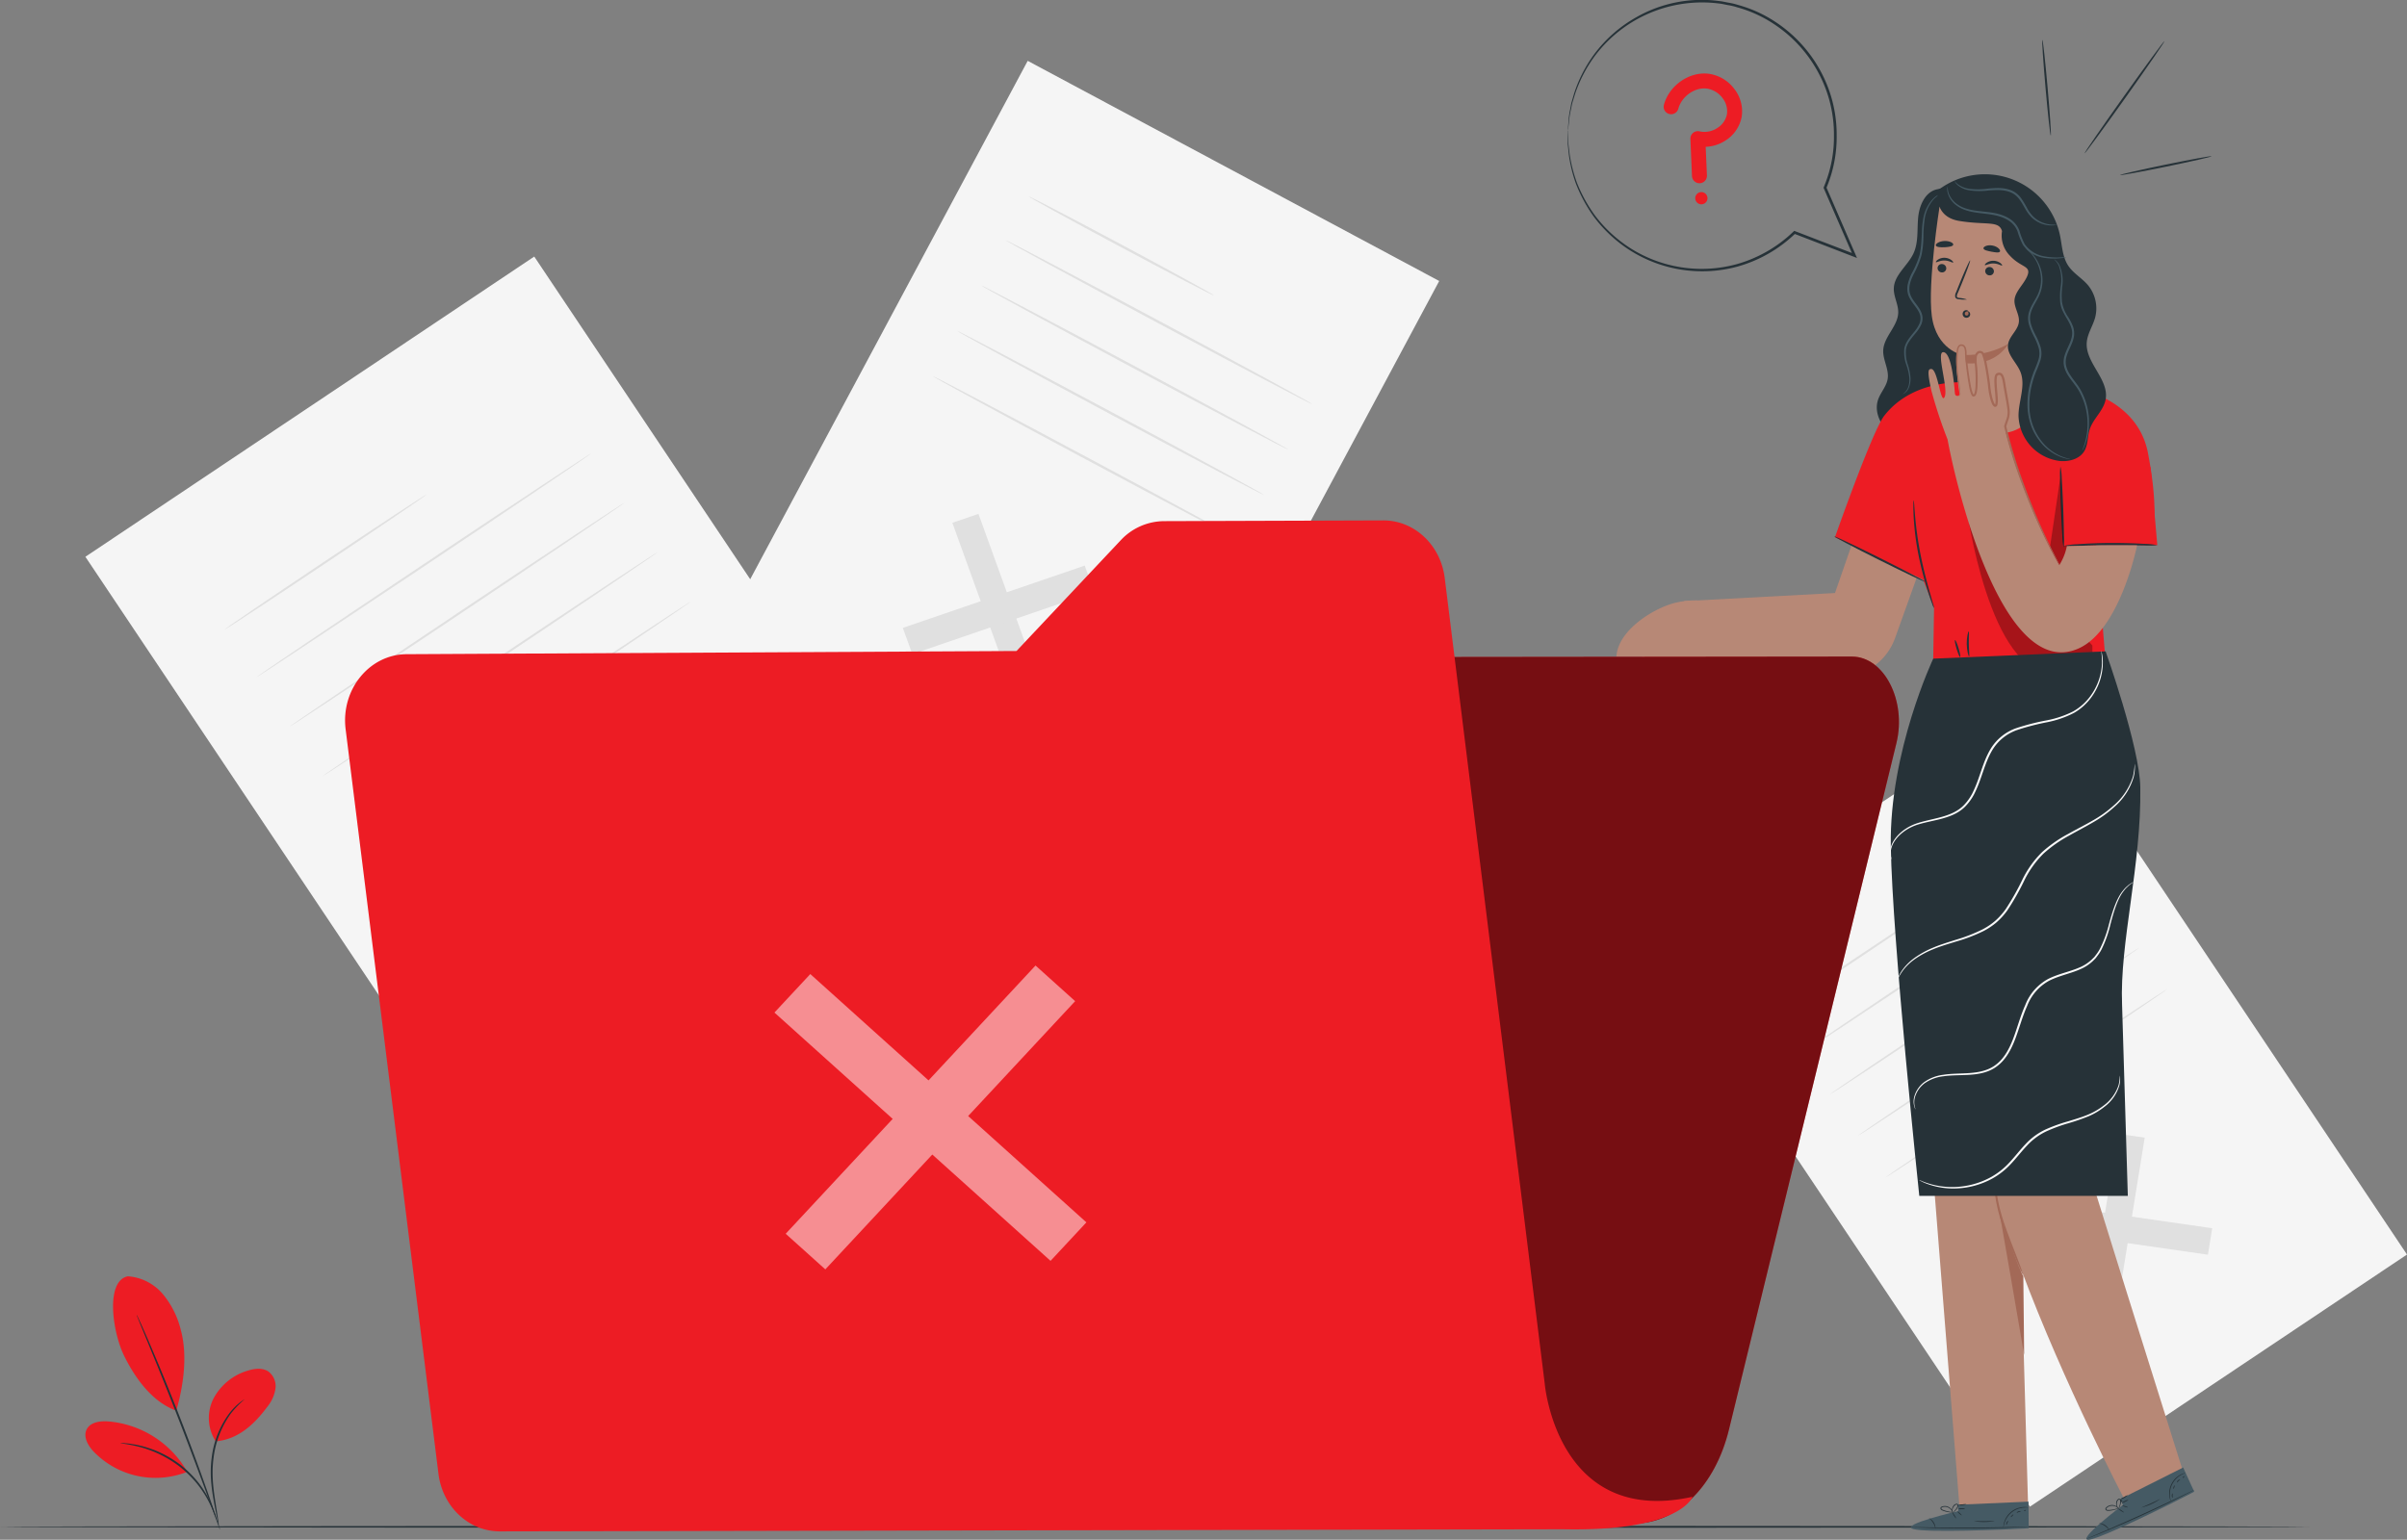
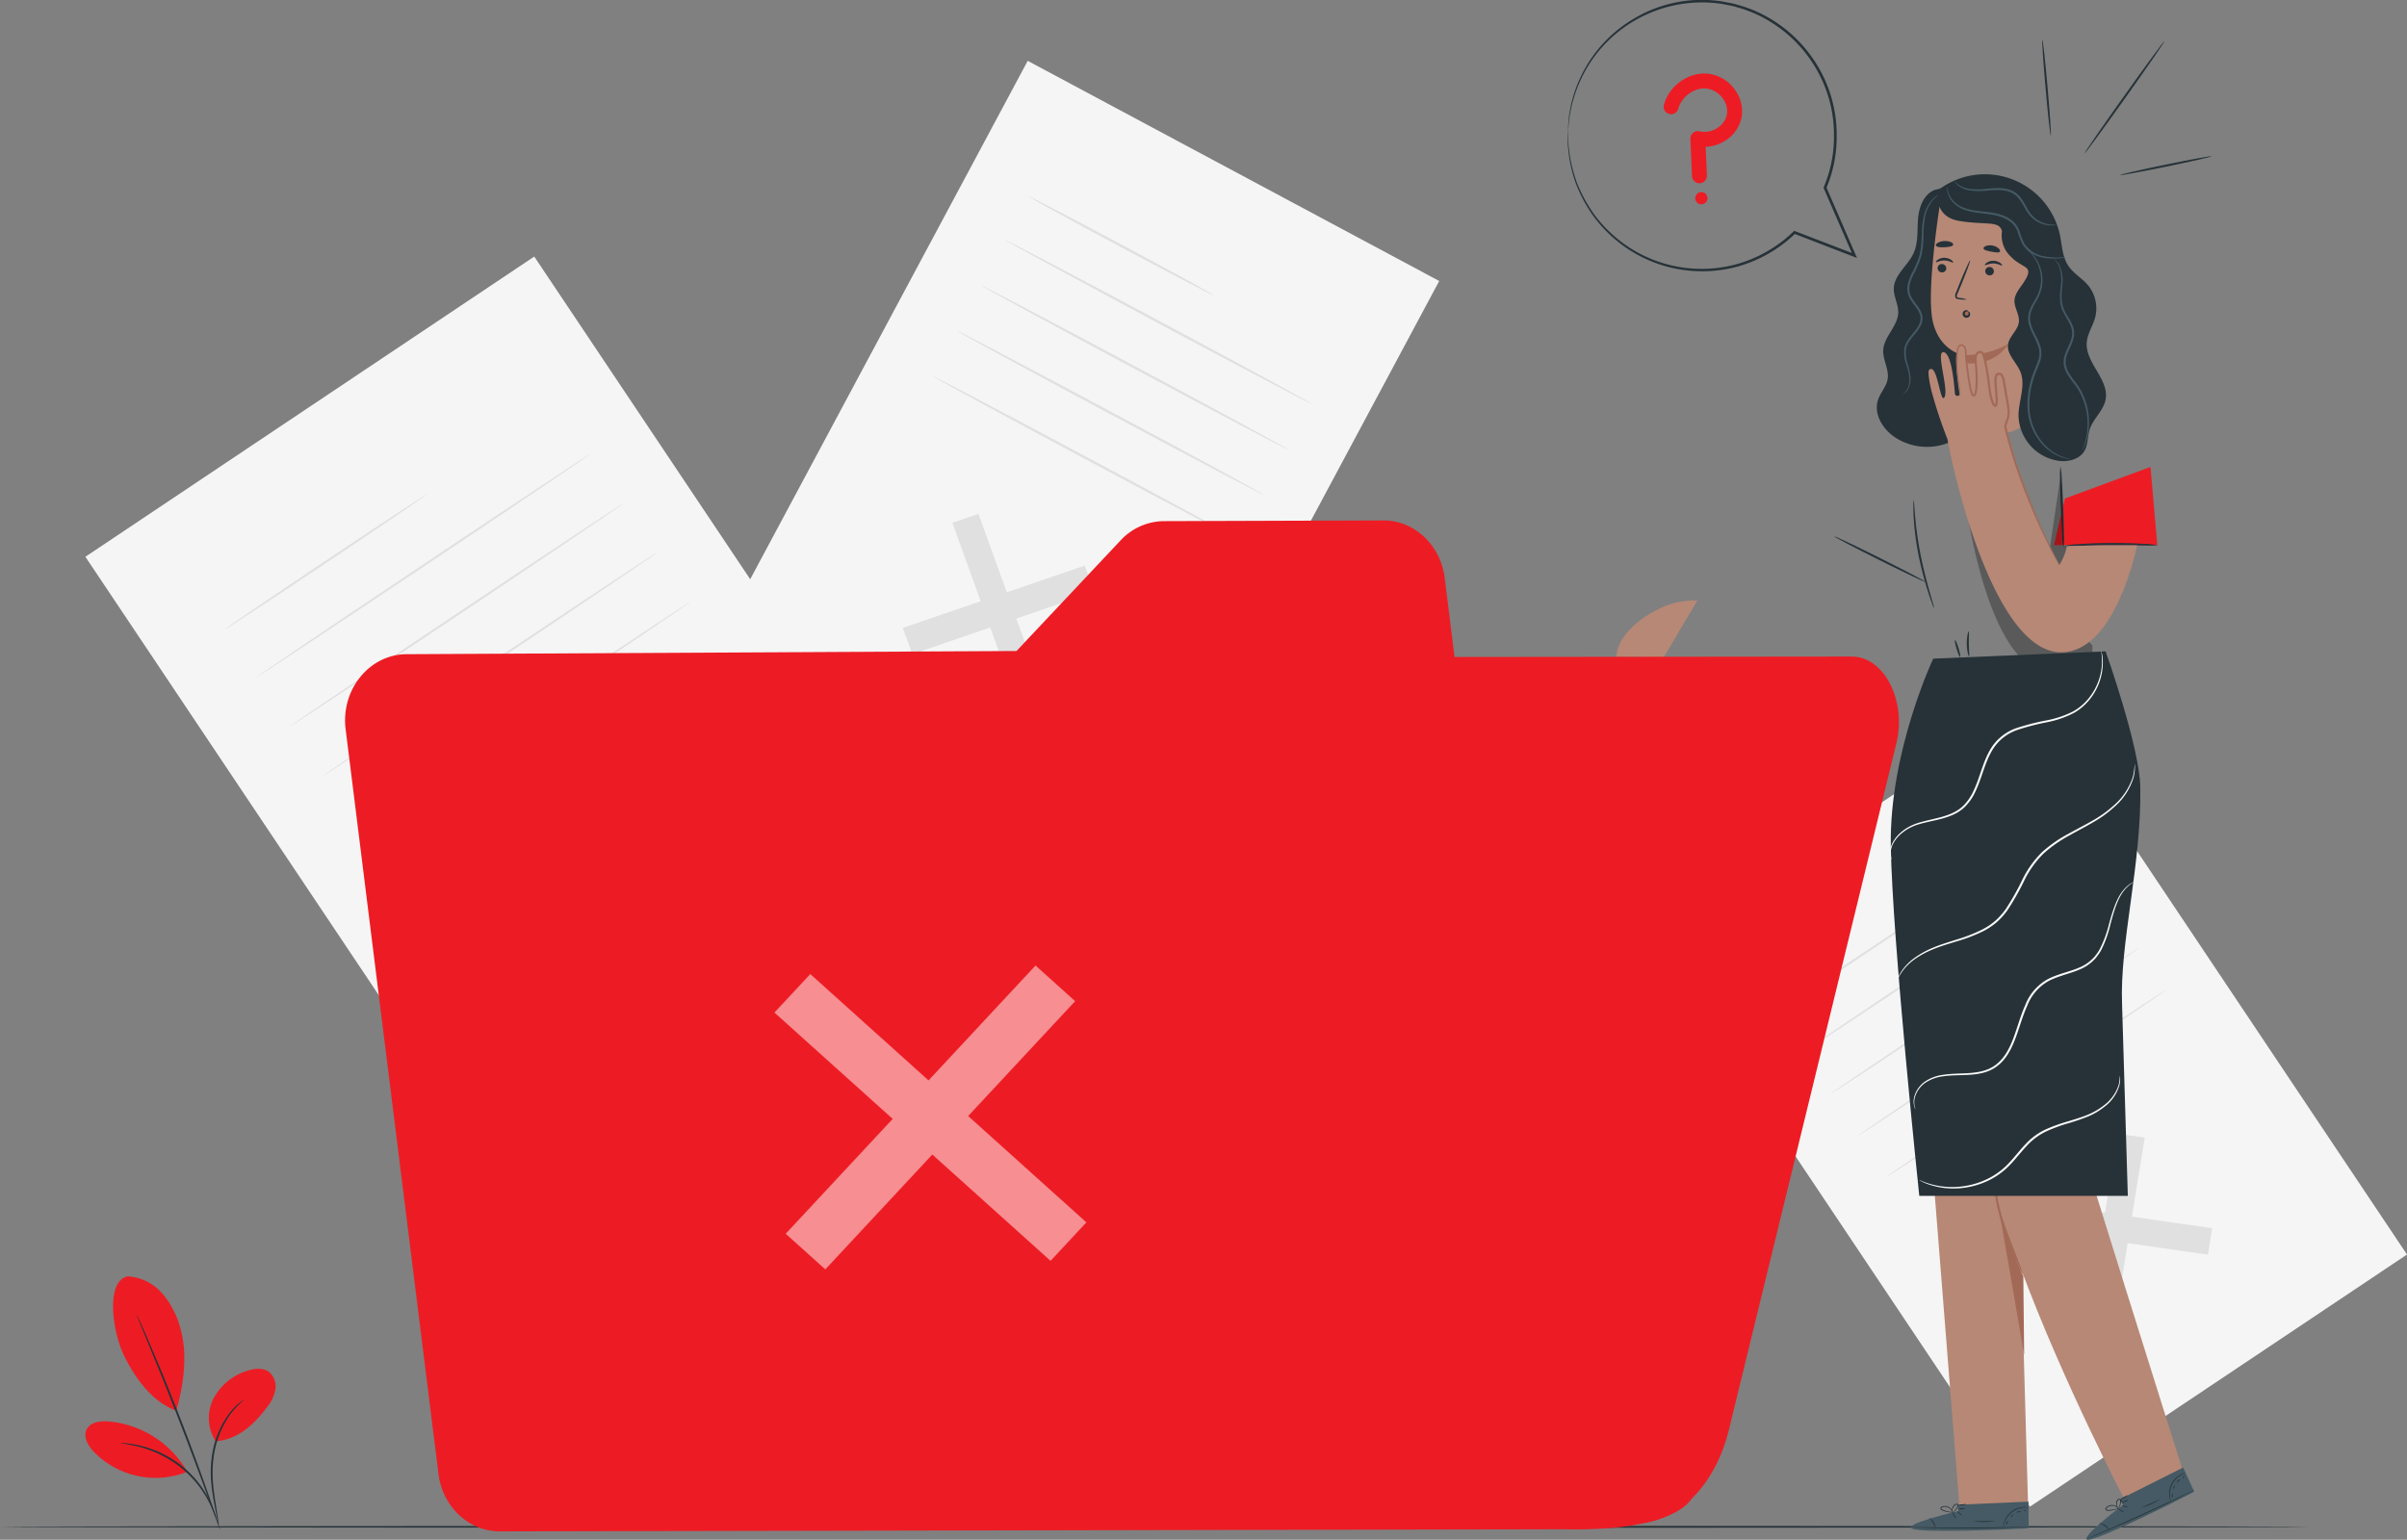
<svg xmlns="http://www.w3.org/2000/svg" width="753.181" height="481.959" viewBox="0 0 753.181 481.959">
  <rect x="0" y="0" width="753.181" height="481.959" fill="#808080" stroke="none" />
  <g id="ic_no__result" data-name="ic_no_ result" transform="translate(-86.334 -58.132)">
    <g id="Background_Complete" data-name="Background Complete" transform="translate(113.053 77.176)">
      <g id="Group_1923" data-name="Group 1923" transform="translate(0 61.268)">
        <g id="Group_1907" data-name="Group 1907">
          <rect id="Rectangle_8245" data-name="Rectangle 8245" width="169.018" height="248.872" transform="matrix(0.831, -0.556, 0.556, 0.831, 0, 93.967)" fill="#f5f5f5" />
        </g>
        <g id="Group_1910" data-name="Group 1910" transform="translate(134.84 161.856)">
          <g id="Group_1908" data-name="Group 1908" transform="translate(0 25.138)">
            <path id="Path_2555" data-name="Path 2555" d="M286.8,281.685l-1.594,9.867-69.838-10.061,1.595-9.867Z" transform="translate(-215.368 -271.624)" fill="#e0e0e0" />
          </g>
          <g id="Group_1909" data-name="Group 1909" transform="translate(25.15)">
            <path id="Path_2556" data-name="Path 2556" d="M246.566,251.546l10.022,1.444-11.111,68.761-10.022-1.444Z" transform="translate(-235.455 -251.546)" fill="#e0e0e0" />
          </g>
        </g>
        <g id="Group_1912" data-name="Group 1912" transform="translate(151.24 78.529)">
          <g id="Group_1911" data-name="Group 1911">
            <path id="Path_2557" data-name="Path 2557" d="M228.466,184.995" transform="translate(-228.466 -184.995)" fill="none" stroke="#fff" stroke-miterlimit="10" stroke-width="1" />
          </g>
        </g>
        <g id="Group_1914" data-name="Group 1914" transform="translate(43.524 74.458)">
          <g id="Group_1913" data-name="Group 1913">
            <path id="Path_2558" data-name="Path 2558" d="M205.686,181.745c.1.15-13.979,9.742-31.442,21.423S142.536,224.2,142.436,224.05s13.976-9.74,31.444-21.424S205.586,181.6,205.686,181.745Z" transform="translate(-142.436 -181.744)" fill="#e0e0e0" />
          </g>
        </g>
        <g id="Group_1916" data-name="Group 1916" transform="translate(53.499 61.49)">
          <g id="Group_1915" data-name="Group 1915">
            <path id="Path_2559" data-name="Path 2559" d="M255.343,171.387c.1.15-23.312,15.985-52.286,35.363S150.5,241.726,150.4,241.576s23.307-15.98,52.291-35.367S255.243,171.237,255.343,171.387Z" transform="translate(-150.403 -171.386)" fill="#e0e0e0" />
          </g>
        </g>
        <g id="Group_1918" data-name="Group 1918" transform="translate(63.856 76.973)">
          <g id="Group_1917" data-name="Group 1917">
            <path id="Path_2560" data-name="Path 2560" d="M263.614,183.753c.1.15-23.312,15.985-52.285,35.365s-52.553,34.974-52.653,34.825,23.307-15.981,52.29-35.367S263.513,183.6,263.614,183.753Z" transform="translate(-158.675 -183.752)" fill="#e0e0e0" />
          </g>
        </g>
        <g id="Group_1920" data-name="Group 1920" transform="translate(74.212 92.457)">
          <g id="Group_1919" data-name="Group 1919">
            <path id="Path_2561" data-name="Path 2561" d="M271.885,196.12c.1.149-23.311,15.984-52.285,35.363s-52.553,34.975-52.653,34.825,23.307-15.981,52.29-35.367S271.784,195.97,271.885,196.12Z" transform="translate(-166.946 -196.119)" fill="#e0e0e0" />
          </g>
        </g>
        <g id="Group_1922" data-name="Group 1922" transform="translate(84.568 107.94)">
          <g id="Group_1921" data-name="Group 1921">
            <path id="Path_2562" data-name="Path 2562" d="M280.157,208.486c.1.15-23.312,15.985-52.286,35.363s-52.553,34.975-52.653,34.825,23.307-15.98,52.291-35.366S280.057,208.337,280.157,208.486Z" transform="translate(-175.217 -208.485)" fill="#e0e0e0" />
          </g>
        </g>
      </g>
      <g id="Group_1940" data-name="Group 1940" transform="translate(492.272 199.908)">
        <g id="Group_1924" data-name="Group 1924">
          <rect id="Rectangle_8246" data-name="Rectangle 8246" width="141.946" height="209.01" transform="translate(0 78.916) rotate(-33.777)" fill="#f5f5f5" />
        </g>
        <g id="Group_1927" data-name="Group 1927" transform="translate(113.243 135.932)">
          <g id="Group_1925" data-name="Group 1925" transform="translate(0 21.112)">
            <path id="Path_2563" data-name="Path 2563" d="M651.277,366.881l-1.339,8.287-58.652-8.449,1.339-8.287Z" transform="translate(-591.285 -358.431)" fill="#e0e0e0" />
          </g>
          <g id="Group_1926" data-name="Group 1926" transform="translate(21.122)">
            <path id="Path_2564" data-name="Path 2564" d="M617.486,341.569l8.417,1.212-9.332,57.748-8.416-1.212Z" transform="translate(-608.155 -341.569)" fill="#e0e0e0" />
          </g>
        </g>
        <g id="Group_1929" data-name="Group 1929" transform="translate(127.015 65.952)">
          <g id="Group_1928" data-name="Group 1928">
            <path id="Path_2565" data-name="Path 2565" d="M602.285,285.678" transform="translate(-602.285 -285.678)" fill="none" stroke="#fff" stroke-miterlimit="10" stroke-width="1" />
          </g>
        </g>
        <g id="Group_1931" data-name="Group 1931" transform="translate(36.552 62.531)">
          <g id="Group_1930" data-name="Group 1930">
            <path id="Path_2566" data-name="Path 2566" d="M583.154,282.948c.1.15-11.711,8.225-26.377,18.035s-26.642,17.644-26.742,17.494,11.708-8.222,26.38-18.036S583.054,282.8,583.154,282.948Z" transform="translate(-530.035 -282.946)" fill="#e0e0e0" />
          </g>
        </g>
        <g id="Group_1933" data-name="Group 1933" transform="translate(44.93 51.64)">
          <g id="Group_1932" data-name="Group 1932">
            <path id="Path_2567" data-name="Path 2567" d="M624.857,274.249c.1.15-19.549,13.469-43.881,29.743s-44.149,29.354-44.249,29.2,19.545-13.465,43.886-29.747S624.757,274.1,624.857,274.249Z" transform="translate(-536.726 -274.248)" fill="#e0e0e0" />
          </g>
        </g>
        <g id="Group_1935" data-name="Group 1935" transform="translate(53.628 64.644)">
          <g id="Group_1934" data-name="Group 1934">
            <path id="Path_2568" data-name="Path 2568" d="M631.8,284.635c.1.149-19.55,13.467-43.883,29.743s-44.148,29.354-44.248,29.2,19.545-13.465,43.886-29.745S631.7,284.485,631.8,284.635Z" transform="translate(-543.673 -284.634)" fill="#e0e0e0" />
          </g>
        </g>
        <g id="Group_1937" data-name="Group 1937" transform="translate(62.325 77.647)">
          <g id="Group_1936" data-name="Group 1936">
            <path id="Path_2569" data-name="Path 2569" d="M638.75,295.02c.1.15-19.549,13.469-43.881,29.743s-44.149,29.354-44.249,29.2,19.545-13.465,43.886-29.745S638.65,294.871,638.75,295.02Z" transform="translate(-550.619 -295.019)" fill="#e0e0e0" />
          </g>
        </g>
        <g id="Group_1939" data-name="Group 1939" transform="translate(71.023 90.651)">
          <g id="Group_1938" data-name="Group 1938">
            <path id="Path_2570" data-name="Path 2570" d="M645.7,305.406c.1.15-19.55,13.467-43.883,29.743s-44.148,29.354-44.248,29.2,19.545-13.465,43.886-29.745S645.6,305.257,645.7,305.406Z" transform="translate(-557.566 -305.405)" fill="#e0e0e0" />
          </g>
        </g>
      </g>
      <g id="Group_1957" data-name="Group 1957" transform="translate(193.484)">
        <g id="Group_1941" data-name="Group 1941">
          <rect id="Rectangle_8247" data-name="Rectangle 8247" width="145.991" height="214.966" transform="matrix(0.882, 0.472, -0.472, 0.882, 101.379, 0)" fill="#f5f5f5" />
        </g>
        <g id="Group_1944" data-name="Group 1944" transform="translate(62.302 141.799)">
          <g id="Group_1942" data-name="Group 1942" transform="translate(15.497)">
            <path id="Path_2571" data-name="Path 2571" d="M353.241,243.906l-8.168,2.8-20.732-57.312,8.168-2.8Z" transform="translate(-324.341 -186.594)" fill="#e0e0e0" />
          </g>
          <g id="Group_1943" data-name="Group 1943" transform="translate(0 16.196)">
            <path id="Path_2572" data-name="Path 2572" d="M368.882,199.529l2.975,8.224-56.918,19.493-2.975-8.224Z" transform="translate(-311.964 -199.529)" fill="#e0e0e0" />
          </g>
        </g>
        <g id="Group_1946" data-name="Group 1946" transform="translate(174.644 108.976)">
          <g id="Group_1945" data-name="Group 1945">
            <path id="Path_2573" data-name="Path 2573" d="M401.689,160.379" transform="translate(-401.689 -160.379)" fill="none" stroke="#fff" stroke-miterlimit="10" stroke-width="1" />
          </g>
        </g>
        <g id="Group_1948" data-name="Group 1948" transform="translate(101.704 42.435)">
          <g id="Group_1947" data-name="Group 1947">
            <path id="Path_2574" data-name="Path 2574" d="M401.392,138.234c-.1.189-13.158-6.6-29.159-15.156s-28.9-15.652-28.8-15.84,13.156,6.6,29.163,15.158S401.494,138.046,401.392,138.234Z" transform="translate(-343.434 -107.234)" fill="#e0e0e0" />
          </g>
        </g>
        <g id="Group_1950" data-name="Group 1950" transform="translate(94.396 56.104)">
          <g id="Group_1949" data-name="Group 1949">
            <path id="Path_2575" data-name="Path 2575" d="M433.756,169.581c-.1.188-21.71-11.172-48.26-25.372s-48-25.868-47.9-26.056,21.7,11.17,48.264,25.373S433.857,169.392,433.756,169.581Z" transform="translate(-337.597 -118.151)" fill="#e0e0e0" />
          </g>
        </g>
        <g id="Group_1952" data-name="Group 1952" transform="translate(86.807 70.291)">
          <g id="Group_1951" data-name="Group 1951">
            <path id="Path_2576" data-name="Path 2576" d="M427.7,180.913c-.1.188-21.711-11.172-48.261-25.372s-48-25.868-47.9-26.057,21.706,11.17,48.265,25.374S427.8,180.724,427.7,180.913Z" transform="translate(-331.536 -129.482)" fill="#e0e0e0" />
          </g>
        </g>
        <g id="Group_1954" data-name="Group 1954" transform="translate(79.219 84.48)">
          <g id="Group_1953" data-name="Group 1953">
            <path id="Path_2577" data-name="Path 2577" d="M421.635,192.244c-.1.189-21.71-11.172-48.26-25.371s-48-25.868-47.9-26.057,21.7,11.17,48.265,25.374S421.736,192.056,421.635,192.244Z" transform="translate(-325.476 -140.814)" fill="#e0e0e0" />
          </g>
        </g>
        <g id="Group_1956" data-name="Group 1956" transform="translate(71.63 98.668)">
          <g id="Group_1955" data-name="Group 1955">
            <path id="Path_2578" data-name="Path 2578" d="M415.575,203.576c-.1.189-21.711-11.172-48.26-25.371s-48-25.868-47.9-26.057,21.706,11.17,48.265,25.374S415.675,203.388,415.575,203.576Z" transform="translate(-319.415 -152.146)" fill="#e0e0e0" />
          </g>
        </g>
      </g>
    </g>
    <g id="Floor" transform="translate(86.334 535.717)">
      <g id="Group_1959" data-name="Group 1959">
        <g id="Group_1958" data-name="Group 1958">
          <path id="Path_2579" data-name="Path 2579" d="M809.194,439.894c0,.18-161.83.327-361.413.327-199.651,0-361.448-.147-361.448-.327s161.8-.326,361.448-.326C647.364,439.568,809.194,439.714,809.194,439.894Z" transform="translate(-86.334 -439.568)" fill="#263238" />
        </g>
      </g>
    </g>
    <g id="Plant" transform="translate(113.054 457.629)">
      <g id="Group_1969" data-name="Group 1969">
        <g id="Group_1960" data-name="Group 1960" transform="translate(8.658)">
          <path id="Path_2580" data-name="Path 2580" d="M119.218,377.2a15.783,15.783,0,0,1,11,5.633,27.864,27.864,0,0,1,5.6,11.282c2.118,7.918.816,17.261-1.442,25.14-8.57-3.064-13.857-12.205-16.247-17.011-3.777-7.6-5.992-23.617,1.091-25.045" transform="translate(-114.589 -377.201)" fill="#ed1c24" />
        </g>
        <g id="Group_1961" data-name="Group 1961" transform="translate(38.636 28.946)">
          <path id="Path_2581" data-name="Path 2581" d="M140.673,423.025a13.466,13.466,0,0,1-.631-13.5,17.887,17.887,0,0,1,10.769-8.656c2.092-.642,4.519-.911,6.338.3a5.761,5.761,0,0,1,2.216,5.4,11.668,11.668,0,0,1-2.465,5.54c-4.167,5.643-9.237,10.338-16.227,10.918" transform="translate(-138.532 -400.32)" fill="#ed1c24" />
        </g>
        <g id="Group_1963" data-name="Group 1963" transform="translate(39.226 38.514)">
          <g id="Group_1962" data-name="Group 1962">
            <path id="Path_2582" data-name="Path 2582" d="M141.5,447.555a9.458,9.458,0,0,1-.383-1.644c-.229-1.174-.526-2.691-.881-4.513-.676-3.795-1.75-9.19-.938-15.155a28.926,28.926,0,0,1,5.622-14.046,19.7,19.7,0,0,1,3.252-3.287,12.083,12.083,0,0,1,1.02-.732c.239-.158.371-.232.382-.215a30.886,30.886,0,0,0-4.321,4.49,29.869,29.869,0,0,0-5.366,13.87c-.8,5.842.19,11.188.763,15,.307,1.916.555,3.468.7,4.546A8.919,8.919,0,0,1,141.5,447.555Z" transform="translate(-139.003 -407.961)" fill="#263238" />
          </g>
        </g>
        <g id="Group_1965" data-name="Group 1965" transform="translate(16.048 12.051)">
          <g id="Group_1964" data-name="Group 1964">
            <path id="Path_2583" data-name="Path 2583" d="M120.495,386.826a3.457,3.457,0,0,1,.344.65c.229.493.522,1.126.884,1.908.758,1.662,1.822,4.079,3.113,7.078,2.582,6,6.034,14.33,9.637,23.618s6.672,17.776,8.808,23.946c1.068,3.084,1.912,5.587,2.473,7.325.259.823.47,1.487.634,2a3.333,3.333,0,0,1,.183.712,3.511,3.511,0,0,1-.3-.674l-.74-1.967-2.649-7.261c-2.236-6.131-5.366-14.585-8.966-23.871s-6.989-17.635-9.471-23.67l-2.939-7.149c-.319-.8-.578-1.449-.78-1.952A3.4,3.4,0,0,1,120.495,386.826Z" transform="translate(-120.492 -386.826)" fill="#263238" />
          </g>
        </g>
        <g id="Group_1966" data-name="Group 1966" transform="translate(0 45.379)">
          <path id="Path_2584" data-name="Path 2584" d="M139.22,428.669a31.492,31.492,0,0,0-24.443-15.186c-2.533-.184-5.582.242-6.711,2.517s.382,4.977,2.107,6.848a26.911,26.911,0,0,0,29.141,6.5" transform="translate(-107.674 -413.445)" fill="#ed1c24" />
        </g>
        <g id="Group_1968" data-name="Group 1968" transform="translate(10.961 52.181)">
          <g id="Group_1967" data-name="Group 1967">
            <path id="Path_2585" data-name="Path 2585" d="M116.429,418.9a8.221,8.221,0,0,1,1.586.059,15.358,15.358,0,0,1,1.851.214c.714.134,1.545.212,2.429.457a27.9,27.9,0,0,1,2.887.8,31.314,31.314,0,0,1,3.22,1.223,35.076,35.076,0,0,1,6.782,4.022,34.329,34.329,0,0,1,5.607,5.548,29.957,29.957,0,0,1,1.975,2.823,25.184,25.184,0,0,1,1.469,2.614,23.3,23.3,0,0,1,1.009,2.256,14.2,14.2,0,0,1,.63,1.754,8.231,8.231,0,0,1,.413,1.533c-.126.045-.736-2.145-2.424-5.35a27.505,27.505,0,0,0-1.511-2.542,31.727,31.727,0,0,0-1.987-2.747,35.611,35.611,0,0,0-5.543-5.419,36.4,36.4,0,0,0-6.645-3.993,32.679,32.679,0,0,0-3.151-1.256,29.5,29.5,0,0,0-2.831-.861C118.68,419.146,116.415,419.025,116.429,418.9Z" transform="translate(-116.429 -418.876)" fill="#263238" />
          </g>
        </g>
      </g>
    </g>
    <g id="Character" transform="translate(592.116 70.593)">
      <g id="Group_2135" data-name="Group 2135">
        <g id="Group_1973" data-name="Group 1973" transform="translate(81.493 44.217)">
          <g id="Group_1970" data-name="Group 1970">
            <path id="Path_2586" data-name="Path 2586" d="M574.138,106c-3.681.848-5.474,5.083-5.823,8.846s.131,7.734-1.449,11.166c-1.778,3.863-6.025,6.71-6.166,10.959-.086,2.592,1.452,5.028,1.379,7.619-.121,4.257-4.461,7.472-4.689,11.724-.164,3.061,1.876,6,1.385,9.026-.382,2.355-2.215,4.211-2.99,6.467-1.546,4.5,1.544,9.451,5.57,11.984a18.258,18.258,0,0,0,26.6-8.5c2.227-5.408,1.74-11.5,1.257-17.324q-2.263-27.244-3.363-54.566" transform="translate(-555.378 -103.399)" fill="#263238" />
          </g>
          <g id="Group_1972" data-name="Group 1972" transform="translate(8.067 4.038)">
            <g id="Group_1971" data-name="Group 1971">
              <path id="Path_2587" data-name="Path 2587" d="M561.825,169.278a4.415,4.415,0,0,0,1.683-2,7.1,7.1,0,0,0,.428-3.056,16.929,16.929,0,0,0-.913-4.054,11.569,11.569,0,0,1-.654-5.133c.316-1.951,1.71-3.551,2.984-5.125a11.428,11.428,0,0,0,1.69-2.569,4.149,4.149,0,0,0,.2-3c-.647-2.046-2.651-3.551-3.571-5.911a6.381,6.381,0,0,1-.2-3.654,14.836,14.836,0,0,1,1.208-3.278,28.05,28.05,0,0,0,2.488-5.891c.879-3.972.468-7.763,1.067-10.877a12.077,12.077,0,0,1,3.165-6.672,7.13,7.13,0,0,1,1.655-1.179,2.856,2.856,0,0,1,.662-.248,10.112,10.112,0,0,0-2.137,1.606,12.183,12.183,0,0,0-2.891,6.57,40.982,40.982,0,0,0-.348,5.06,30.935,30.935,0,0,1-.589,5.877,27.948,27.948,0,0,1-2.5,6.029c-.942,1.967-1.807,4.273-.973,6.429.8,2.131,2.812,3.645,3.568,5.947a4.78,4.78,0,0,1-.233,3.442,11.96,11.96,0,0,1-1.8,2.7c-1.308,1.581-2.619,3.088-2.919,4.839a11.269,11.269,0,0,0,.565,4.913,16.7,16.7,0,0,1,.834,4.164,7.145,7.145,0,0,1-.56,3.174,3.806,3.806,0,0,1-1.283,1.58A2.067,2.067,0,0,1,561.825,169.278Z" transform="translate(-561.821 -106.624)" fill="#455a64" />
            </g>
          </g>
        </g>
-         <path id="Path_2588" data-name="Path 2588" d="M567.3,180.366l-11.3,32.581-47.132,2.527L501,232.963l49.206,4.979a18.593,18.593,0,0,0,24.6-10.912l13.132-36.654Z" transform="translate(-487.591 -39.781)" fill="#b78876" />
        <g id="Group_1978" data-name="Group 1978" transform="translate(89.609 231.895)">
          <g id="Group_1976" data-name="Group 1976">
            <g id="Group_1974" data-name="Group 1974">
              <path id="Path_2589" data-name="Path 2589" d="M649.447,469.155s-34.541-109.7-35.273-113.265c-.662-3.219,12.536-82.165,14.2-102.6l-46.67,1.74,0,.341-19.838,1.1,17.767,224.362H601.1L598.975,406.4c13.242,35.555,32.221,71.787,32.221,71.787Z" transform="translate(-561.86 -253.293)" fill="#b78876" />
            </g>
            <g id="Group_1975" data-name="Group 1975" transform="translate(29.687 132.405)">
              <path id="Path_2590" data-name="Path 2590" d="M593.875,406.422c.019-.681-.26-24.94-.26-24.94-.268,1.451-8.234-21.064-8.041-22.432C585.673,358.341,593.875,406.422,593.875,406.422Z" transform="translate(-585.57 -359.042)" fill="#a36957" />
            </g>
          </g>
          <g id="Group_1977" data-name="Group 1977" transform="translate(28.608 121.754)">
            <path id="Path_2591" data-name="Path 2591" d="M584.882,350.535a5.022,5.022,0,0,0-.138,1.36,35.866,35.866,0,0,0,.029,3.719c.03.788.111,1.645.214,2.565s.243,1.9.456,2.922a49.858,49.858,0,0,0,1.755,6.536c1.559,4.539,3.279,8.508,4.5,11.389q.87,1.97,1.495,3.392a5.024,5.024,0,0,0,.637,1.208,5.128,5.128,0,0,0-.379-1.312c-.288-.828-.726-2.016-1.285-3.477-1.1-2.929-2.748-6.929-4.295-11.426a56.706,56.706,0,0,1-1.787-6.439c-.227-1-.372-1.967-.513-2.868-.125-.905-.235-1.749-.3-2.525-.148-1.55-.214-2.812-.253-3.685A5.09,5.09,0,0,0,584.882,350.535Z" transform="translate(-584.709 -350.535)" fill="#a36957" />
          </g>
        </g>
        <g id="Group_2010" data-name="Group 2010" transform="translate(92.19 457.569)">
          <g id="Group_2009" data-name="Group 2009">
            <g id="Group_1980" data-name="Group 1980" transform="translate(0.003)">
              <g id="Group_1979" data-name="Group 1979">
                <path id="Path_2592" data-name="Path 2592" d="M578.7,436.509l-.009-2.017,22-.958.06,8.32-1.357.091c-6.037.353-30.727,1.371-34.769.16C560.12,440.753,578.7,436.509,578.7,436.509Z" transform="translate(-563.923 -433.534)" fill="#455a64" />
              </g>
            </g>
            <g id="Group_1982" data-name="Group 1982" transform="translate(0 7.804)">
              <g id="Group_1981" data-name="Group 1981">
                <path id="Path_2593" data-name="Path 2593" d="M601.061,439.778a1.906,1.906,0,0,1-.376.043l-1.081.069-3.978.187c-3.359.133-8,.254-13.133.278s-9.776-.06-13.137-.164l-3.979-.15-1.081-.06a1.925,1.925,0,0,1-.377-.039,2.063,2.063,0,0,1,.378-.014l1.083.01,3.979.066c3.361.055,8,.106,13.132.085s9.769-.115,13.129-.2l3.979-.1,1.082-.02A2.094,2.094,0,0,1,601.061,439.778Z" transform="translate(-563.921 -439.767)" fill="#263238" />
              </g>
            </g>
            <g id="Group_1984" data-name="Group 1984" transform="translate(5.544 5.104)">
              <g id="Group_1983" data-name="Group 1983">
                <path id="Path_2594" data-name="Path 2594" d="M570.461,441.032a5.781,5.781,0,0,0-2.111-3.414,3.534,3.534,0,0,1,2.111,3.414Z" transform="translate(-568.349 -437.611)" fill="#263238" />
              </g>
            </g>
            <g id="Group_1986" data-name="Group 1986" transform="translate(12.929 3.405)">
              <g id="Group_1985" data-name="Group 1985">
                <path id="Path_2595" data-name="Path 2595" d="M575.421,438.073c-.063.039-.373-.336-.694-.838s-.531-.94-.469-.979.372.334.692.836S575.483,438.035,575.421,438.073Z" transform="translate(-574.247 -436.254)" fill="#263238" />
              </g>
            </g>
            <g id="Group_1988" data-name="Group 1988" transform="translate(14.496 3.052)">
              <g id="Group_1987" data-name="Group 1987">
                <path id="Path_2596" data-name="Path 2596" d="M576.874,437.2c-.049.055-.394-.174-.772-.511s-.646-.656-.6-.71.4.174.774.511S576.923,437.147,576.874,437.2Z" transform="translate(-575.498 -435.971)" fill="#263238" />
              </g>
            </g>
            <g id="Group_1990" data-name="Group 1990" transform="translate(14.698 2.095)">
              <g id="Group_1989" data-name="Group 1989">
                <path id="Path_2597" data-name="Path 2597" d="M577.946,435.323a2.554,2.554,0,0,1-1.142.15,2.6,2.6,0,0,1-1.144-.115,2.571,2.571,0,0,1,1.141-.15A2.6,2.6,0,0,1,577.946,435.323Z" transform="translate(-575.66 -435.207)" fill="#263238" />
              </g>
            </g>
            <g id="Group_1992" data-name="Group 1992" transform="translate(14.774 0.732)">
              <g id="Group_1991" data-name="Group 1991">
                <path id="Path_2598" data-name="Path 2598" d="M578.31,434.14a3.224,3.224,0,0,1-2.589.2,7.16,7.16,0,0,1,1.3-.094A7.076,7.076,0,0,1,578.31,434.14Z" transform="translate(-575.721 -434.119)" fill="#263238" />
              </g>
            </g>
            <g id="Group_1994" data-name="Group 1994" transform="translate(9.224 1.361)">
              <g id="Group_1993" data-name="Group 1993">
                <path id="Path_2599" data-name="Path 2599" d="M575.417,436.578a4.037,4.037,0,0,1-1.406,0,8.251,8.251,0,0,1-1.5-.324,4.113,4.113,0,0,1-.859-.351.756.756,0,0,1-.349-.435.552.552,0,0,1,.212-.563,2.579,2.579,0,0,1,3.192.742,2.5,2.5,0,0,1,.462.937.8.8,0,0,1,.039.381,3.991,3.991,0,0,0-.646-1.2,2.534,2.534,0,0,0-1.2-.776,2.188,2.188,0,0,0-1.677.12c-.223.167-.134.429.114.576a4.268,4.268,0,0,0,.793.336,9.724,9.724,0,0,0,1.45.371C574.881,436.535,575.417,436.535,575.417,436.578Z" transform="translate(-571.288 -434.621)" fill="#263238" />
              </g>
            </g>
            <g id="Group_1996" data-name="Group 1996" transform="translate(12.812 0.663)">
              <g id="Group_1995" data-name="Group 1995">
                <path id="Path_2600" data-name="Path 2600" d="M574.331,436.79a1.39,1.39,0,0,1-.165-.975,2.292,2.292,0,0,1,.381-1.029,1.409,1.409,0,0,1,1.168-.721.56.56,0,0,1,.436.647,1.555,1.555,0,0,1-.237.63,4.237,4.237,0,0,1-.661.853,2.021,2.021,0,0,1-.8.572c-.025-.034.279-.253.665-.7a4.92,4.92,0,0,0,.586-.845c.192-.3.322-.833-.031-.9-.352-.033-.71.319-.924.6a2.34,2.34,0,0,0-.394.917A5.269,5.269,0,0,0,574.331,436.79Z" transform="translate(-574.154 -434.063)" fill="#263238" />
              </g>
            </g>
            <g id="Group_1998" data-name="Group 1998" transform="translate(28.914 1.686)">
              <g id="Group_1997" data-name="Group 1997">
                <path id="Path_2601" data-name="Path 2601" d="M594.772,435.024c-.005.049-.627-.058-1.615.063a6.855,6.855,0,0,0-5.717,4.59c-.331.939-.361,1.57-.409,1.564a1.244,1.244,0,0,1,0-.441,5.732,5.732,0,0,1,.234-1.182,6.649,6.649,0,0,1,5.876-4.718,5.754,5.754,0,0,1,1.2.026A1.238,1.238,0,0,1,594.772,435.024Z" transform="translate(-587.014 -434.881)" fill="#263238" />
              </g>
            </g>
            <g id="Group_2000" data-name="Group 2000" transform="translate(19.74 6.045)">
              <g id="Group_1999" data-name="Group 1999">
                <path id="Path_2602" data-name="Path 2602" d="M586.084,438.39a17.981,17.981,0,0,1-6.4.035c.007-.078,1.436.016,3.2,0S586.075,438.313,586.084,438.39Z" transform="translate(-579.687 -438.362)" fill="#263238" />
              </g>
            </g>
            <g id="Group_2002" data-name="Group 2002" transform="translate(29.803 6.018)">
              <g id="Group_2001" data-name="Group 2001">
                <path id="Path_2603" data-name="Path 2603" d="M588.346,438.349c.053.053-.116.3-.262.631s-.223.62-.3.616-.114-.346.056-.724S588.3,438.3,588.346,438.349Z" transform="translate(-587.724 -438.34)" fill="#263238" />
              </g>
            </g>
            <g id="Group_2004" data-name="Group 2004" transform="translate(31.206 3.998)">
              <g id="Group_2003" data-name="Group 2003">
                <path id="Path_2604" data-name="Path 2604" d="M589.673,436.737c.053.051-.088.281-.314.51s-.451.376-.5.324.089-.279.314-.51S589.62,436.686,589.673,436.737Z" transform="translate(-588.845 -436.727)" fill="#263238" />
              </g>
            </g>
            <g id="Group_2006" data-name="Group 2006" transform="translate(33.096 2.956)">
              <g id="Group_2005" data-name="Group 2005">
                <path id="Path_2605" data-name="Path 2605" d="M591.6,436.019c-.015.075-.307.073-.627.188s-.552.285-.61.237.124-.352.523-.488S591.624,435.951,591.6,436.019Z" transform="translate(-590.354 -435.895)" fill="#263238" />
              </g>
            </g>
            <g id="Group_2008" data-name="Group 2008" transform="translate(35.329 2.591)">
              <g id="Group_2007" data-name="Group 2007">
                <path id="Path_2606" data-name="Path 2606" d="M592.8,435.653c.026.069-.1.182-.28.252s-.349.074-.377.006.1-.182.28-.253S592.771,435.585,592.8,435.653Z" transform="translate(-592.137 -435.604)" fill="#263238" />
              </g>
            </g>
          </g>
        </g>
        <g id="Group_2042" data-name="Group 2042" transform="translate(147.077 446.881)">
          <g id="Group_2041" data-name="Group 2041">
            <g id="Group_2012" data-name="Group 2012">
              <g id="Group_2011" data-name="Group 2011">
                <path id="Path_2607" data-name="Path 2607" d="M619.2,436.72l-.835-1.835L638.037,425l3.463,7.565-1.2.64c-5.364,2.8-27.47,13.838-31.652,14.389C603.982,448.2,619.2,436.72,619.2,436.72Z" transform="translate(-607.758 -424.998)" fill="#455a64" />
              </g>
            </g>
            <g id="Group_2014" data-name="Group 2014" transform="translate(0.001 6.98)">
              <g id="Group_2013" data-name="Group 2013">
                <path id="Path_2608" data-name="Path 2608" d="M641.574,430.573a2.191,2.191,0,0,1-.327.193l-.957.506-3.552,1.8c-3.01,1.5-7.2,3.511-11.867,5.634s-8.943,3.949-12.051,5.231l-3.691,1.492-1.01.388a1.985,1.985,0,0,1-.359.119,1.916,1.916,0,0,1,.338-.168l.992-.435,3.659-1.57c3.088-1.326,7.345-3.18,12.014-5.3s8.865-4.106,11.895-5.559l3.588-1.723.979-.461A2.109,2.109,0,0,1,641.574,430.573Z" transform="translate(-607.759 -430.572)" fill="#263238" />
              </g>
            </g>
            <g id="Group_2016" data-name="Group 2016" transform="translate(3.884 17.424)">
              <g id="Group_2015" data-name="Group 2015">
                <path id="Path_2609" data-name="Path 2609" d="M614.186,441.194a5.789,5.789,0,0,0-3.326-2.25,3.536,3.536,0,0,1,3.326,2.25Z" transform="translate(-610.86 -438.914)" fill="#263238" />
              </g>
            </g>
            <g id="Group_2018" data-name="Group 2018" transform="translate(9.93 12.861)">
              <g id="Group_2017" data-name="Group 2017">
                <path id="Path_2610" data-name="Path 2610" d="M617.5,436.462c-.04.061-.477-.154-.975-.479s-.87-.641-.83-.7.477.154.975.481S617.537,436.4,617.5,436.462Z" transform="translate(-615.689 -435.27)" fill="#263238" />
              </g>
            </g>
            <g id="Group_2020" data-name="Group 2020" transform="translate(11.214 11.887)">
              <g id="Group_2019" data-name="Group 2019">
                <path id="Path_2611" data-name="Path 2611" d="M618.466,435.073c-.023.07-.432,0-.915-.15s-.858-.333-.835-.4.432,0,.915.15S618.487,435,618.466,435.073Z" transform="translate(-616.714 -434.492)" fill="#263238" />
              </g>
            </g>
            <g id="Group_2022" data-name="Group 2022" transform="translate(11.059 10.109)">
              <g id="Group_2021" data-name="Group 2021">
                <path id="Path_2612" data-name="Path 2612" d="M618.665,433.087c.03.066-.408.337-.98.6a2.576,2.576,0,0,1-1.092.364c-.031-.066.407-.337.979-.6A2.584,2.584,0,0,1,618.665,433.087Z" transform="translate(-616.591 -433.072)" fill="#263238" />
              </g>
            </g>
            <g id="Group_2024" data-name="Group 2024" transform="translate(10.602 8.632)">
              <g id="Group_2023" data-name="Group 2023">
                <path id="Path_2613" data-name="Path 2613" d="M618.5,431.9c.049.05-.354.508-1.008.864a2.229,2.229,0,0,1-1.271.384,6.908,6.908,0,0,1,1.143-.617A7.15,7.15,0,0,1,618.5,431.9Z" transform="translate(-616.226 -431.892)" fill="#263238" />
              </g>
            </g>
            <g id="Group_2026" data-name="Group 2026" transform="translate(5.957 11.754)">
              <g id="Group_2025" data-name="Group 2025">
                <path id="Path_2614" data-name="Path 2614" d="M616.832,435.253a4.055,4.055,0,0,1-1.285.572,8.191,8.191,0,0,1-1.5.318,4.053,4.053,0,0,1-.927.033.763.763,0,0,1-.5-.254.551.551,0,0,1-.038-.6,2.577,2.577,0,0,1,3.215-.63,2.511,2.511,0,0,1,.806.665c.15.2.2.323.189.331a3.969,3.969,0,0,0-1.078-.828,2.53,2.53,0,0,0-1.417-.215,2.181,2.181,0,0,0-1.479.8c-.135.243.053.446.339.478a4.208,4.208,0,0,0,.86-.019,9.553,9.553,0,0,0,1.475-.255C616.325,435.433,616.814,435.212,616.832,435.253Z" transform="translate(-612.515 -434.386)" fill="#263238" />
              </g>
            </g>
            <g id="Group_2028" data-name="Group 2028" transform="translate(9.311 9.771)">
              <g id="Group_2027" data-name="Group 2027">
                <path id="Path_2615" data-name="Path 2615" d="M615.854,435.866a1.386,1.386,0,0,1-.551-.823,2.322,2.322,0,0,1-.075-1.094,1.415,1.415,0,0,1,.771-1.137c.314-.1,1.048.536,1.1.773.079.235-.371.114-.393.312a4.316,4.316,0,0,1-.254,1.049,2.007,2.007,0,0,1-.5.85c-.036-.021.151-.346.32-.91a4.909,4.909,0,0,0,.188-1.013c.054-.349-.046-.89-.394-.8-.334.115-.517.582-.6.927a2.322,2.322,0,0,0,.015,1A5.194,5.194,0,0,0,615.854,435.866Z" transform="translate(-615.195 -432.802)" fill="#263238" />
              </g>
            </g>
            <g id="Group_2030" data-name="Group 2030" transform="translate(25.912 1.706)">
              <g id="Group_2029" data-name="Group 2029">
                <path id="Path_2616" data-name="Path 2616" d="M633.478,426.365c.015.048-.6.205-1.449.72a6.854,6.854,0,0,0-3.334,6.528c.083.993.314,1.58.267,1.6a1.28,1.28,0,0,1-.183-.4,5.736,5.736,0,0,1-.27-1.173,6.652,6.652,0,0,1,3.427-6.711,5.783,5.783,0,0,1,1.109-.47A1.3,1.3,0,0,1,633.478,426.365Z" transform="translate(-628.453 -426.361)" fill="#263238" />
              </g>
            </g>
            <g id="Group_2032" data-name="Group 2032" transform="translate(17.242 9.893)">
              <g id="Group_2031" data-name="Group 2031">
                <path id="Path_2617" data-name="Path 2617" d="M627.35,432.9a17.953,17.953,0,0,1-5.821,2.651c-.025-.073,1.317-.572,2.92-1.306S627.311,432.836,627.35,432.9Z" transform="translate(-621.529 -432.899)" fill="#263238" />
              </g>
            </g>
            <g id="Group_2034" data-name="Group 2034" transform="translate(26.712 8.096)">
              <g id="Group_2033" data-name="Group 2033">
                <path id="Path_2618" data-name="Path 2618" d="M629.336,431.466c.07.026.019.324.021.682s.05.657-.021.684-.245-.268-.244-.682S629.271,431.438,629.336,431.466Z" transform="translate(-629.092 -431.464)" fill="#263238" />
              </g>
            </g>
            <g id="Group_2036" data-name="Group 2036" transform="translate(27.158 5.596)">
              <g id="Group_2035" data-name="Group 2035">
                <path id="Path_2619" data-name="Path 2619" d="M629.887,429.469c.069.025.035.292-.076.594s-.258.527-.327.5-.034-.29.078-.594S629.82,429.444,629.887,429.469Z" transform="translate(-629.449 -429.467)" fill="#263238" />
              </g>
            </g>
            <g id="Group_2038" data-name="Group 2038" transform="translate(28.341 3.77)">
              <g id="Group_2037" data-name="Group 2037">
                <path id="Path_2620" data-name="Path 2620" d="M631.377,428.045c.016.074-.249.192-.5.427s-.386.487-.458.466-.031-.372.278-.659S631.37,427.974,631.377,428.045Z" transform="translate(-630.393 -428.009)" fill="#263238" />
              </g>
            </g>
            <g id="Group_2040" data-name="Group 2040" transform="translate(30.135 2.714)">
              <g id="Group_2039" data-name="Group 2039">
                <path id="Path_2621" data-name="Path 2621" d="M632.337,427.182c.053.051-.016.205-.153.344s-.289.21-.341.16.015-.207.151-.346S632.284,427.131,632.337,427.182Z" transform="translate(-631.826 -427.166)" fill="#263238" />
              </g>
            </g>
          </g>
        </g>
        <g id="Group_2065" data-name="Group 2065" transform="translate(68.162 107.058)">
          <g id="Group_2055" data-name="Group 2055" transform="translate(0.242)">
            <g id="Group_2054" data-name="Group 2054">
              <g id="Group_2047" data-name="Group 2047">
                <g id="Group_2046" data-name="Group 2046">
                  <g id="Group_2045" data-name="Group 2045">
                    <g id="Group_2044" data-name="Group 2044">
                      <g id="Group_2043" data-name="Group 2043">
-                         <path id="Path_2622" data-name="Path 2622" d="M629.614,241.291l-3.664-44.7,18.817.336s.871-6.59-1.9-21.046c-1.7-8.863-7.6-14.3-14.225-17.53v-.119l-.573-.15a53.772,53.772,0,0,0-17.236-4.5l-23.1.267s-17.644-2.2-27.41,10.377c-3.763,4.844-15.4,38.007-15.4,38.007l27.723,13.352L570.009,197.2s.523,13.332,2.226,17.557c.948,2.354,3.692,9.662,3.692,9.662l-.358,22.054Z" transform="translate(-544.924 -153.589)" fill="#ed1c24" />
-                       </g>
+                         </g>
                    </g>
                  </g>
                </g>
              </g>
              <g id="Group_2048" data-name="Group 2048" transform="translate(68.519 26.638)">
                <path id="Path_2623" data-name="Path 2623" d="M603.077,184.745l-3.428,14.606h32.342l-2.127-24.487Z" transform="translate(-599.649 -174.864)" fill="#ed1c24" />
              </g>
              <g id="Group_2050" data-name="Group 2050" transform="translate(71.567 50.432)">
                <g id="Group_2049" data-name="Group 2049">
                  <path id="Path_2624" data-name="Path 2624" d="M631.378,194.562a24.079,24.079,0,0,0-4.281-.424c-2.651-.155-6.318-.285-10.372-.268s-7.723.2-10.371.406a23.1,23.1,0,0,0-4.271.527,28.887,28.887,0,0,0,4.3-.024c2.648-.081,6.305-.177,10.347-.2s7.7.034,10.351.06A27.461,27.461,0,0,0,631.378,194.562Z" transform="translate(-602.083 -193.868)" fill="#263238" />
                </g>
              </g>
              <g id="Group_2052" data-name="Group 2052" transform="translate(70.438 26.518)">
                <g id="Group_2051" data-name="Group 2051">
                  <path id="Path_2625" data-name="Path 2625" d="M601.3,174.768a19.4,19.4,0,0,0-.108,3.716c.025,2.291.108,5.455.243,8.949s.3,6.655.452,8.942a19.236,19.236,0,0,0,.4,3.695,19.118,19.118,0,0,0,.108-3.715c-.024-2.291-.106-5.457-.243-8.95s-.3-6.655-.451-8.941A19.19,19.19,0,0,0,601.3,174.768Z" transform="translate(-601.181 -174.768)" fill="#263238" />
                </g>
              </g>
              <g id="Group_2053" data-name="Group 2053" transform="translate(41.123 39.168)" opacity="0.3">
                <path id="Path_2626" data-name="Path 2626" d="M577.768,184.872s7.189,53.3,27.4,51.887c0,0,9.1-.108,12.024-6.155v-2.38Z" transform="translate(-577.768 -184.872)" />
              </g>
            </g>
          </g>
          <g id="Group_2056" data-name="Group 2056" transform="translate(66.927 29.66)" opacity="0.3">
            <path id="Path_2627" data-name="Path 2627" d="M602.052,177.277l-3.869,26.128,2.5,4.585,4.123-8.965-1.744-.041Z" transform="translate(-598.184 -177.277)" />
          </g>
          <g id="Group_2058" data-name="Group 2058" transform="translate(24.776 37.06)">
            <g id="Group_2057" data-name="Group 2057">
              <path id="Path_2628" data-name="Path 2628" d="M570.989,216.96a5.473,5.473,0,0,1-.546-1.248c-.314-.816-.731-2.012-1.214-3.5a106.319,106.319,0,0,1-3.094-11.827,85.484,85.484,0,0,1-1.533-12.134c-.075-1.564-.1-2.83-.075-3.7a5.478,5.478,0,0,1,.094-1.36c.1,0,.174,1.929.442,5.033a112.811,112.811,0,0,0,1.712,12.039c.929,4.659,2.045,8.82,2.895,11.82q.6,2.087,1.014,3.553A5.512,5.512,0,0,1,570.989,216.96Z" transform="translate(-564.518 -183.188)" fill="#263238" />
            </g>
          </g>
          <g id="Group_2060" data-name="Group 2060" transform="translate(37.748 80.821)">
            <g id="Group_2059" data-name="Group 2059">
              <path id="Path_2629" data-name="Path 2629" d="M576.548,223.465c-.173.053-.672-1.1-1.117-2.568s-.666-2.706-.493-2.757.672,1.1,1.117,2.568S576.721,223.413,576.548,223.465Z" transform="translate(-574.879 -218.139)" fill="#263238" />
            </g>
          </g>
          <g id="Group_2062" data-name="Group 2062" transform="translate(41.47 78.13)">
            <g id="Group_2061" data-name="Group 2061">
              <path id="Path_2630" data-name="Path 2630" d="M578.592,223.8c-.165.043-.711-1.683-.739-3.9s.457-3.954.624-3.916c.185.035-.01,1.772.028,3.908S578.776,223.764,578.592,223.8Z" transform="translate(-577.851 -215.99)" fill="#263238" />
            </g>
          </g>
          <g id="Group_2064" data-name="Group 2064" transform="translate(0 48.351)">
            <g id="Group_2063" data-name="Group 2063">
              <path id="Path_2631" data-name="Path 2631" d="M573.26,206.467c-.081.162-6.533-2.9-14.409-6.835s-14.2-7.259-14.12-7.42,6.531,2.9,14.41,6.836S573.34,206.307,573.26,206.467Z" transform="translate(-544.73 -192.206)" fill="#263238" />
            </g>
          </g>
        </g>
        <g id="Group_2114" data-name="Group 2114" transform="translate(98.408 42.135)">
          <g id="Group_2096" data-name="Group 2096" transform="translate(0 8.312)">
            <g id="Group_2095" data-name="Group 2095">
              <g id="Group_2094" data-name="Group 2094">
                <g id="Group_2093" data-name="Group 2093">
                  <g id="Group_2092" data-name="Group 2092">
                    <g id="Group_2068" data-name="Group 2068">
                      <g id="Group_2067" data-name="Group 2067">
                        <g id="Group_2066" data-name="Group 2066">
                          <path id="Path_2632" data-name="Path 2632" d="M578.539,169.574c.144-6.334.179-13.005.179-13.005s-8.125-1.565-9.54-12.255C567.828,134.119,571.6,110.2,571.6,110.2h0c11.868-4.486,24.2-.419,32.332,9.2h0l-2.018,51.428c-.235,5.97-5.555,10.524-11.946,10.224h0C583.518,180.743,578.4,175.609,578.539,169.574Z" transform="translate(-568.887 -108.375)" fill="#b78876" />
                        </g>
                      </g>
                    </g>
                    <g id="Group_2076" data-name="Group 2076" transform="translate(1.573 17.779)">
                      <g id="Group_2071" data-name="Group 2071" transform="translate(0.526 1.962)">
                        <g id="Group_2070" data-name="Group 2070">
                          <g id="Group_2069" data-name="Group 2069">
                            <path id="Path_2633" data-name="Path 2633" d="M570.565,125.342a1.366,1.366,0,0,0,1.281,1.411,1.306,1.306,0,0,0,1.439-1.194,1.367,1.367,0,0,0-1.28-1.412A1.307,1.307,0,0,0,570.565,125.342Z" transform="translate(-570.563 -124.141)" fill="#263238" />
                          </g>
                        </g>
                      </g>
                      <g id="Group_2075" data-name="Group 2075">
                        <g id="Group_2074" data-name="Group 2074">
                          <g id="Group_2073" data-name="Group 2073">
                            <g id="Group_2072" data-name="Group 2072">
                              <path id="Path_2634" data-name="Path 2634" d="M570.163,123.942c.164.183,1.218-.556,2.688-.515,1.467.021,2.527.805,2.691.629.08-.078-.084-.4-.545-.758a3.753,3.753,0,0,0-2.149-.724,3.606,3.606,0,0,0-2.145.632C570.243,123.543,570.082,123.861,570.163,123.942Z" transform="translate(-570.143 -122.574)" fill="#263238" />
                            </g>
                          </g>
                        </g>
                      </g>
                    </g>
                    <g id="Group_2084" data-name="Group 2084" transform="translate(16.889 18.709)">
                      <g id="Group_2079" data-name="Group 2079" transform="translate(0.117 1.959)">
                        <g id="Group_2078" data-name="Group 2078">
                          <g id="Group_2077" data-name="Group 2077">
                            <path id="Path_2635" data-name="Path 2635" d="M582.471,126.083a1.365,1.365,0,0,0,1.281,1.411,1.3,1.3,0,0,0,1.439-1.194,1.367,1.367,0,0,0-1.28-1.412A1.307,1.307,0,0,0,582.471,126.083Z" transform="translate(-582.469 -124.882)" fill="#263238" />
                          </g>
                        </g>
                      </g>
                      <g id="Group_2083" data-name="Group 2083">
                        <g id="Group_2082" data-name="Group 2082">
                          <g id="Group_2081" data-name="Group 2081">
                            <g id="Group_2080" data-name="Group 2080">
                              <path id="Path_2636" data-name="Path 2636" d="M582.4,124.684c.165.183,1.221-.556,2.688-.513,1.469.02,2.528.8,2.692.629.08-.078-.083-.4-.546-.757a3.737,3.737,0,0,0-2.147-.724,3.589,3.589,0,0,0-2.145.632C582.476,124.285,582.315,124.6,582.4,124.684Z" transform="translate(-582.375 -123.317)" fill="#263238" />
                            </g>
                          </g>
                        </g>
                      </g>
                    </g>
                    <g id="Group_2088" data-name="Group 2088" transform="translate(7.579 18.61)">
                      <g id="Group_2087" data-name="Group 2087">
                        <g id="Group_2086" data-name="Group 2086">
                          <g id="Group_2085" data-name="Group 2085">
                            <path id="Path_2637" data-name="Path 2637" d="M578.656,135.463a9.657,9.657,0,0,0-2.375-.492c-.374-.049-.727-.133-.784-.391a1.913,1.913,0,0,1,.279-1.106q.565-1.348,1.183-2.827c1.646-4.028,2.847-7.343,2.685-7.409s-1.629,3.146-3.274,7.174q-.6,1.489-1.137,2.847a2.172,2.172,0,0,0-.233,1.466.942.942,0,0,0,.6.565,2.552,2.552,0,0,0,.636.105A9.6,9.6,0,0,0,578.656,135.463Z" transform="translate(-574.94 -123.238)" fill="#263238" />
                          </g>
                        </g>
                      </g>
                    </g>
                    <g id="Group_2091" data-name="Group 2091" transform="translate(9.831 44.759)">
                      <g id="Group_2090" data-name="Group 2090">
                        <g id="Group_2089" data-name="Group 2089">
                          <path id="Path_2638" data-name="Path 2638" d="M576.739,147.557a27.09,27.09,0,0,0,14.356-3.434s-3.648,7.223-14.277,5.952Z" transform="translate(-576.739 -144.123)" fill="#a36957" />
                        </g>
                      </g>
                    </g>
                  </g>
                </g>
              </g>
            </g>
          </g>
          <g id="Group_2098" data-name="Group 2098" transform="translate(16.459 22.179)">
            <g id="Group_2097" data-name="Group 2097">
              <path id="Path_2639" data-name="Path 2639" d="M587.184,121.421c-.3.46-1.419.255-2.671.03-1.247-.25-2.361-.473-2.473-1.012-.124-.516,1.169-1.231,2.84-.909S587.49,120.986,587.184,121.421Z" transform="translate(-582.032 -119.45)" fill="#263238" />
            </g>
          </g>
          <g id="Group_2100" data-name="Group 2100" transform="translate(1.545 20.835)">
            <g id="Group_2099" data-name="Group 2099">
              <path id="Path_2640" data-name="Path 2640" d="M575.579,119.535c-.114.535-1.31.73-2.689.8-1.381.055-2.591-.029-2.753-.552-.164-.506,1-1.328,2.663-1.4S575.7,119.016,575.579,119.535Z" transform="translate(-570.121 -118.376)" fill="#263238" />
            </g>
          </g>
          <g id="Group_2101" data-name="Group 2101" transform="translate(10.408 42.607)">
            <path id="Path_2641" data-name="Path 2641" d="M578.11,135.821a.742.742,0,0,0-.813.372.835.835,0,1,0,.5-.4" transform="translate(-577.2 -135.765)" fill="#a36957" />
          </g>
          <g id="Group_2103" data-name="Group 2103" transform="translate(9.939 42.497)">
            <g id="Group_2102" data-name="Group 2102">
              <path id="Path_2642" data-name="Path 2642" d="M578.549,135.989c.066-.059-.235-.419-.876-.279a1.114,1.114,0,0,0-.8.786,1.259,1.259,0,0,0,.442,1.331,1.237,1.237,0,0,0,1.409.009,1.058,1.058,0,0,0,.452-1.044c-.129-.66-.617-.765-.631-.674-.055.084.17.312.126.7a.555.555,0,0,1-.3.46.635.635,0,0,1-.635-.028.663.663,0,0,1-.225-.606.635.635,0,0,1,.338-.463C578.194,135.986,578.5,136.079,578.549,135.989Z" transform="translate(-576.825 -135.677)" fill="#263238" />
            </g>
          </g>
          <g id="Group_2113" data-name="Group 2113" transform="translate(2.098)">
            <g id="Group_2104" data-name="Group 2104">
              <path id="Path_2643" data-name="Path 2643" d="M598.593,133.629c-1.267,2.935-4.357,5.2-3.929,8.365.277,2.045,1.589,3.952,1.333,6-.321,2.572-2.992,4.355-3.371,6.918-.463,3.145,2.6,5.589,3.818,8.524,1.779,4.273-.5,9.08-.551,13.709a14.7,14.7,0,0,0,13.014,14.3c2.858.235,6.079-.627,7.56-3.083,1.223-2.027.979-4.6,1.712-6.85,1.093-3.351,4.286-5.8,4.959-9.263,1.227-6.307-6.394-11.525-5.892-17.931.214-2.736,1.9-5.123,2.622-7.773a11.389,11.389,0,0,0-2.236-10.132c-1.881-2.237-4.61-3.709-6.211-6.153-1.817-2.772-1.879-6.287-2.566-9.53a24.006,24.006,0,0,0-38.128-14.062s-1.82,8.252,6.65,9.632,12.4-.213,13.352,3.183a8.977,8.977,0,0,0,2.537,7.754C596.768,131.023,600.059,130.231,598.593,133.629Z" transform="translate(-570.563 -101.736)" fill="#263238" />
            </g>
            <g id="Group_2106" data-name="Group 2106" transform="translate(27.448 23.079)">
              <g id="Group_2105" data-name="Group 2105">
                <path id="Path_2644" data-name="Path 2644" d="M606.585,186.217a3.479,3.479,0,0,1-.774-.08,11.45,11.45,0,0,1-2.155-.582A15.2,15.2,0,0,1,597.1,180.7a17.168,17.168,0,0,1-2.787-4.959,19.915,19.915,0,0,1-1.138-6.428,26.179,26.179,0,0,1,.9-7.149,31.19,31.19,0,0,1,1.2-3.622,36.077,36.077,0,0,0,1.375-3.6,6.762,6.762,0,0,0-.013-3.672,19.973,19.973,0,0,0-1.424-3.428,22.865,22.865,0,0,1-1.459-3.393,7.331,7.331,0,0,1-.263-3.6c.5-2.359,1.931-4.1,2.777-5.895a11.215,11.215,0,0,0,1.133-5.334,12.6,12.6,0,0,0-2.792-7.386,22.332,22.332,0,0,0-2.127-2.071,8.655,8.655,0,0,1,2.32,1.906,12.557,12.557,0,0,1,3.06,7.531,11.585,11.585,0,0,1-1.108,5.589c-.863,1.857-2.246,3.615-2.673,5.773-.439,2.175.59,4.415,1.7,6.595a20.351,20.351,0,0,1,1.477,3.541,7.423,7.423,0,0,1,.016,4.012,35.975,35.975,0,0,1-1.4,3.669,30.814,30.814,0,0,0-1.184,3.546,25.909,25.909,0,0,0-.919,6.977,18.067,18.067,0,0,0,3.686,11.111,15.447,15.447,0,0,0,6.285,4.9C605.522,186.035,606.6,186.143,606.585,186.217Z" transform="translate(-592.485 -120.169)" fill="#455a64" />
              </g>
            </g>
            <g id="Group_2108" data-name="Group 2108" transform="translate(3.029 3.776)">
              <g id="Group_2107" data-name="Group 2107">
                <path id="Path_2645" data-name="Path 2645" d="M610.254,126.922a8.876,8.876,0,0,1-1.866.278,19.446,19.446,0,0,1-5.157-.135,9.8,9.8,0,0,1-6.507-3.949,21.185,21.185,0,0,1-1.708-4.2,6.946,6.946,0,0,0-2.852-3.52c-2.74-1.737-5.962-1.949-8.782-2.293-2.833-.319-5.494-.92-7.3-2.273a7.235,7.235,0,0,1-2.987-4.182,4.5,4.5,0,0,1-.1-1.411,1.439,1.439,0,0,1,.1-.483,9.2,9.2,0,0,0,.242,1.833,7.207,7.207,0,0,0,3,3.865c1.737,1.231,4.282,1.768,7.1,2.053,2.795.316,6.131.49,9.065,2.343a7.535,7.535,0,0,1,3.094,3.836,21.657,21.657,0,0,0,1.619,4.109,9.457,9.457,0,0,0,6.089,3.82,21.909,21.909,0,0,0,5.055.336A12.7,12.7,0,0,1,610.254,126.922Z" transform="translate(-572.981 -104.752)" fill="#455a64" />
              </g>
            </g>
            <g id="Group_2110" data-name="Group 2110" transform="translate(5.325 2.151)">
              <g id="Group_2109" data-name="Group 2109">
                <path id="Path_2646" data-name="Path 2646" d="M606.684,117.053a3.807,3.807,0,0,1-1.467.217,8.978,8.978,0,0,1-6.279-2.508A11.9,11.9,0,0,1,597,112.17c-1.129-1.9-2.216-4.253-4.558-5.224-2.294-.984-4.82-.765-7.014-.617a21.44,21.44,0,0,1-5.987-.05,7.457,7.457,0,0,1-3.695-1.656,4.252,4.252,0,0,1-.736-.826c-.141-.21-.2-.326-.187-.339.053-.04.351.4,1.084.969a7.689,7.689,0,0,0,3.61,1.4,22.56,22.56,0,0,0,5.858-.094c2.207-.174,4.808-.451,7.331.619a7.24,7.24,0,0,1,2.989,2.483,33.152,33.152,0,0,1,1.823,3.035,11.741,11.741,0,0,0,1.8,2.51,8.619,8.619,0,0,0,2.154,1.59,9.288,9.288,0,0,0,3.751,1.048C606.154,117.069,606.676,117,606.684,117.053Z" transform="translate(-574.816 -103.454)" fill="#455a64" />
              </g>
            </g>
            <g id="Group_2112" data-name="Group 2112" transform="translate(36.445 26.584)">
              <g id="Group_2111" data-name="Group 2111">
                <path id="Path_2647" data-name="Path 2647" d="M608.51,182.809c-.064-.029.336-.835.8-2.375a21.555,21.555,0,0,0,.834-6.711,20.618,20.618,0,0,0-2.669-9.561c-.915-1.64-2.307-3.1-3.441-4.9a8.864,8.864,0,0,1-1.262-3.023,6.835,6.835,0,0,1,.278-3.379c.7-2.161,1.959-3.983,2.23-5.97.336-1.993-.672-3.811-1.624-5.428a24.975,24.975,0,0,1-1.341-2.489,8.949,8.949,0,0,1-.709-2.614,23.178,23.178,0,0,1,.141-4.774,12.628,12.628,0,0,0-.594-6.654,6.034,6.034,0,0,0-1.477-1.959c.006-.01.058.014.151.071a2.534,2.534,0,0,1,.4.285,4.63,4.63,0,0,1,1.156,1.491,12.4,12.4,0,0,1,.824,6.8,23.511,23.511,0,0,0-.064,4.669,11.856,11.856,0,0,0,2.03,4.863,16.529,16.529,0,0,1,1.362,2.662,6.313,6.313,0,0,1,.377,3.16c-.3,2.191-1.6,4.043-2.241,6.079a6.212,6.212,0,0,0-.26,3.065,8.276,8.276,0,0,0,1.166,2.8c1.074,1.73,2.473,3.22,3.418,4.938a20.676,20.676,0,0,1,2.611,9.85,20.254,20.254,0,0,1-1.053,6.8,14.813,14.813,0,0,1-.721,1.729A2.462,2.462,0,0,1,608.51,182.809Z" transform="translate(-599.67 -122.968)" fill="#455a64" />
              </g>
            </g>
          </g>
        </g>
        <g id="Group_2124" data-name="Group 2124" transform="translate(85.657 191.1)">
          <g id="Group_2115" data-name="Group 2115" transform="translate(0.202 0.321)">
            <path id="Path_2648" data-name="Path 2648" d="M567.794,391.4s-8.433-79.935-8.916-109.472,13.279-58.68,13.279-58.68l53.943-2.281s10.663,29.97,10.853,42.558c.372,24.463-6.5,48.622-5.708,68.027l1.8,59.848" transform="translate(-558.865 -220.967)" fill="#263238" />
          </g>
          <g id="Group_2117" data-name="Group 2117" transform="translate(7.36 72.483)">
            <g id="Group_2116" data-name="Group 2116">
              <path id="Path_2649" data-name="Path 2649" d="M633.412,278.6a7.232,7.232,0,0,1-.88.666l-.491.347c-.169.143-.333.324-.523.5a8.034,8.034,0,0,0-1.2,1.346c-1.743,2.134-3.013,5.945-4.221,10.7a35.963,35.963,0,0,1-2.731,7.605,13.715,13.715,0,0,1-1.2,1.893c-.233.3-.446.622-.7.91l-.831.83a13.412,13.412,0,0,1-4.057,2.6c-3.02,1.323-6.428,1.952-9.542,3.513a15.074,15.074,0,0,0-6.923,7.892c-1.519,3.393-2.44,6.955-3.707,10.279-1.245,3.3-2.94,6.512-5.632,8.54-2.669,2.1-5.97,2.583-8.827,2.767-2.9.169-5.594.085-8.006.451a12.65,12.65,0,0,0-6.039,2.279,8.408,8.408,0,0,0-2.806,3.95,5.929,5.929,0,0,0-.209,3.07c.139.7.337,1.04.293,1.058a3.217,3.217,0,0,1-.421-1.028,5.828,5.828,0,0,1,.094-3.175,8.581,8.581,0,0,1,2.821-4.161,12.9,12.9,0,0,1,6.2-2.449c2.457-.4,5.176-.343,8.038-.535,2.83-.205,5.989-.7,8.5-2.7,2.542-1.934,4.177-5.023,5.4-8.29,1.245-3.287,2.16-6.854,3.71-10.321a15.681,15.681,0,0,1,7.228-8.194c3.239-1.608,6.648-2.216,9.592-3.495a12.912,12.912,0,0,0,3.906-2.472l.8-.785c.249-.274.455-.583.681-.869a13.216,13.216,0,0,0,1.169-1.818,36.138,36.138,0,0,0,2.762-7.471c1.262-4.729,2.622-8.6,4.465-10.733a7.968,7.968,0,0,1,1.271-1.331c.2-.177.374-.352.552-.49l.517-.327A6.978,6.978,0,0,1,633.412,278.6Z" transform="translate(-564.582 -278.602)" fill="#fafafa" />
            </g>
          </g>
          <g id="Group_2119" data-name="Group 2119" transform="translate(2.208 35.494)">
            <g id="Group_2118" data-name="Group 2118">
              <path id="Path_2650" data-name="Path 2650" d="M634.782,249.059a6.49,6.49,0,0,1,.07,1.071,13.294,13.294,0,0,1-.374,3.059,19.784,19.784,0,0,1-6.094,9.422,36.206,36.206,0,0,1-6.318,4.614c-2.417,1.435-5.083,2.8-7.815,4.343a40.868,40.868,0,0,0-7.994,5.622A30.881,30.881,0,0,0,600.2,285.7a78.546,78.546,0,0,1-5.251,9.252,22.1,22.1,0,0,1-3.424,3.786,21.6,21.6,0,0,1-4.072,2.712,50.437,50.437,0,0,1-8.381,3.213c-2.677.829-5.174,1.561-7.356,2.475a28.7,28.7,0,0,0-5.611,3,17.448,17.448,0,0,0-3.522,3.248,16.816,16.816,0,0,0-2.114,3.512,6.579,6.579,0,0,1,.348-1.015,12.4,12.4,0,0,1,1.565-2.653,17.126,17.126,0,0,1,3.51-3.387,28.409,28.409,0,0,1,5.644-3.135c2.2-.953,4.71-1.717,7.372-2.565a50.67,50.67,0,0,0,8.265-3.229,21.114,21.114,0,0,0,3.945-2.652,21.562,21.562,0,0,0,3.31-3.687,79.3,79.3,0,0,0,5.195-9.185,31.353,31.353,0,0,1,6.193-8.669,41.035,41.035,0,0,1,8.14-5.681c2.756-1.538,5.427-2.882,7.837-4.286a36.349,36.349,0,0,0,6.28-4.489,19.946,19.946,0,0,0,6.159-9.146A19.354,19.354,0,0,0,634.782,249.059Z" transform="translate(-560.467 -249.059)" fill="#fafafa" />
            </g>
          </g>
          <g id="Group_2121" data-name="Group 2121">
            <g id="Group_2120" data-name="Group 2120">
              <path id="Path_2651" data-name="Path 2651" d="M559.19,286.227a.809.809,0,0,1-.109-.243,5.372,5.372,0,0,1-.118-3.747c.7-2.549,3.466-5.722,7.929-7.311,2.22-.762,4.74-1.223,7.365-1.911,2.594-.7,5.422-1.678,7.533-3.846a15.939,15.939,0,0,0,2.672-3.746,38.553,38.553,0,0,0,1.871-4.5c1.123-3.123,2.065-6.516,3.969-9.6a15.331,15.331,0,0,1,8.169-6.35,74.73,74.73,0,0,1,9.372-2.375,31.039,31.039,0,0,0,8.148-2.775,17.062,17.062,0,0,0,5.515-4.968,18.627,18.627,0,0,0,3.5-10.142,29.047,29.047,0,0,0-.267-4,13.22,13.22,0,0,1,.52,4.007,18.5,18.5,0,0,1-3.382,10.4,17.405,17.405,0,0,1-5.627,5.172,31.261,31.261,0,0,1-8.279,2.889,76.054,76.054,0,0,0-9.284,2.388,14.719,14.719,0,0,0-7.837,6.1c-1.839,2.97-2.785,6.325-3.922,9.468a38.732,38.732,0,0,1-1.918,4.571,16.468,16.468,0,0,1-2.8,3.885c-2.242,2.274-5.195,3.26-7.819,3.944-2.662.672-5.167,1.1-7.356,1.825-4.341,1.481-7.1,4.521-7.832,6.948a6.121,6.121,0,0,0-.239,2.9C559.107,285.871,559.219,286.216,559.19,286.227Z" transform="translate(-558.703 -220.711)" fill="#fafafa" />
            </g>
          </g>
          <g id="Group_2123" data-name="Group 2123" transform="translate(9.082 133.105)">
            <g id="Group_2122" data-name="Group 2122">
              <path id="Path_2652" data-name="Path 2652" d="M628.76,327.019a3.558,3.558,0,0,1,.086.785,8.351,8.351,0,0,1-.23,2.261,12.854,12.854,0,0,1-4.733,6.764,21.1,21.1,0,0,1-4.964,2.949,65.674,65.674,0,0,1-6.234,2.155,51.509,51.509,0,0,0-6.771,2.473,19.556,19.556,0,0,0-6.163,4.495c-1.827,1.913-3.4,4-5.152,5.848a23.577,23.577,0,0,1-5.769,4.516,25.355,25.355,0,0,1-11.907,3.1,23.61,23.61,0,0,1-8.2-1.362,15,15,0,0,1-2.08-.891,3.59,3.59,0,0,1-.689-.382,3.63,3.63,0,0,1,.744.263,20.132,20.132,0,0,0,2.106.77,24.713,24.713,0,0,0,8.106,1.141,25.288,25.288,0,0,0,11.623-3.159,23.2,23.2,0,0,0,5.6-4.43c1.713-1.818,3.282-3.908,5.145-5.861a20.081,20.081,0,0,1,6.361-4.621,50.682,50.682,0,0,1,6.869-2.469c2.214-.674,4.317-1.3,6.2-2.08a21,21,0,0,0,4.889-2.812A12.92,12.92,0,0,0,628.37,330,14.8,14.8,0,0,0,628.76,327.019Z" transform="translate(-565.957 -327.019)" fill="#fafafa" />
            </g>
          </g>
        </g>
        <g id="Group_2127" data-name="Group 2127" transform="translate(97.674 95.338)">
          <path id="Path_2653" data-name="Path 2653" d="M622.02,207.106l-10.43.247a17.059,17.059,0,0,1-2.359,5.917c-8.722-15.14-15.484-35.425-17.163-43.576.244-.815.533-1.715.9-2.722.417-1.163.06-3.363-.138-4.585-.292-1.814-.8-4.257-.953-5.388-.465-3.444-1.019-3.985-2.221-3.6-1.634.53.671,9.675-.669,9.873-.72.106-1.6-3.026-1.855-5.6s-1.417-10.477-2.268-11c-1.246-.773-2.331.449-2.016,3.009.318,2.592.72,10.317-.639,10.421-1.339.1-2.463-13.005-2.463-13.005s.211-2.852-1.361-2.785c-2.837.124-.62,13.944-.377,15.253.169.911-1.3,1.078-1.434.09-.134-1.018-.819-13.11-3.706-13.013-2.217.075,1.717,11.389.472,14.012s-2.11-8.907-4.226-8.748c-.787.059-1.371.213.078,6.737a147.227,147.227,0,0,0,5.061,15.294c3.354,18.091,18.076,75.971,41.157,65.376,12.914-5.929,18.154-32.2,18.154-32.2Z" transform="translate(-568.301 -144.207)" fill="#b78876" />
          <g id="Group_2126" data-name="Group 2126" transform="translate(8.689)">
            <g id="Group_2125" data-name="Group 2125">
              <path id="Path_2654" data-name="Path 2654" d="M575.762,160.475a.71.71,0,0,0,.3-.041.669.669,0,0,0,.471-.722c-.03-.778-.152-1.909-.332-3.373a48.655,48.655,0,0,1-.576-5.335c-.016-1.048.01-2.175.07-3.369a11.741,11.741,0,0,1,.183-1.8c.1-.567.477-1.216.915-1.138l.049.009h.021c.446-.02.794.327.937.858a4.928,4.928,0,0,1,.164,1.675v.04a101.462,101.462,0,0,0,1.338,10.455c.1.467.205.938.351,1.412a6.783,6.783,0,0,0,.26.717,2.233,2.233,0,0,0,.213.372.681.681,0,0,0,.523.328.936.936,0,0,0,.788-.657,3.778,3.778,0,0,0,.234-.77,11.578,11.578,0,0,0,.2-1.528,45.662,45.662,0,0,0-.084-6.263,14.485,14.485,0,0,1-.13-3.136,1.74,1.74,0,0,1,.616-1.168.677.677,0,0,1,.538-.069,1.278,1.278,0,0,1,.3.129.407.407,0,0,1,.138.185,15.648,15.648,0,0,1,.869,3.146c.222,1.109.414,2.237.591,3.379s.338,2.3.475,3.462a24.008,24.008,0,0,0,.577,3.561,11.837,11.837,0,0,0,.565,1.769,3.165,3.165,0,0,0,.516.885.742.742,0,0,0,.749.273.8.8,0,0,0,.512-.562,6.153,6.153,0,0,0,.131-1.948c-.026-.621-.078-1.235-.13-1.849-.089-1.054-.19-2.1-.225-3.125a10.5,10.5,0,0,1,.038-1.506,2.4,2.4,0,0,1,.151-.654.59.59,0,0,1,.12-.187c.02-.02.033-.011.049-.031l.163-.046c.83-.343,1.107.813,1.327,1.744.193.97.314,1.975.51,2.962.331,1.972.751,3.932.972,5.816a6.726,6.726,0,0,1-.11,2.694q-.445,1.358-.879,2.686l-.026.08.019.084a144.838,144.838,0,0,0,5.6,18.1c1.983,5.343,3.964,9.96,5.714,13.736s3.308,6.691,4.39,8.677q.821,1.412,1.3,2.239a5.336,5.336,0,0,0,.483.753,5.216,5.216,0,0,0-.384-.808c-.3-.566-.7-1.326-1.207-2.288-1.017-2.016-2.52-4.951-4.207-8.746s-3.621-8.416-5.558-13.759a148.838,148.838,0,0,1-5.478-18.044l-.007.164.878-2.649a7.28,7.28,0,0,0,.154-3c-.224-1.958-.634-3.86-.96-5.842-.193-.979-.312-1.985-.513-3.011a5.948,5.948,0,0,0-.511-1.55,1.513,1.513,0,0,0-.691-.7,1.543,1.543,0,0,0-.988-.04l-.21.06a1.073,1.073,0,0,0-.284.161,1.214,1.214,0,0,0-.317.444,3.076,3.076,0,0,0-.209.855,11.122,11.122,0,0,0-.043,1.615c.036,1.062.138,2.112.228,3.164.051.611.1,1.218.129,1.819a5.894,5.894,0,0,1-.093,1.683c-.031.131-.094.106-.023.17l0,.005c-.006-.041.01.064.006.046v-.013a.077.077,0,0,1,0-.043c.006-.011.034-.055.017-.059a.186.186,0,0,1-.075-.069,2.685,2.685,0,0,1-.383-.679,11.523,11.523,0,0,1-.531-1.661,23.625,23.625,0,0,1-.565-3.472c-.14-1.178-.3-2.339-.485-3.488s-.376-2.285-.6-3.408a15.533,15.533,0,0,0-.952-3.344,1.126,1.126,0,0,0-.392-.439,1.945,1.945,0,0,0-.467-.2,1.364,1.364,0,0,0-1.058.146,2.344,2.344,0,0,0-.925,1.63,5.932,5.932,0,0,0-.021,1.715c.063.535.114,1.059.156,1.588a45.411,45.411,0,0,1,.113,6.166,11.125,11.125,0,0,1-.182,1.446,3.226,3.226,0,0,1-.19.649.807.807,0,0,1-.137.234c-.045.1-.085-.024-.081.145.064-.128,0-.056-.046-.164a1.772,1.772,0,0,1-.149-.26,6.266,6.266,0,0,1-.237-.641c-.139-.444-.245-.905-.347-1.361a104.048,104.048,0,0,1-1.415-10.373v.04a5.366,5.366,0,0,0-.2-1.862,1.9,1.9,0,0,0-.49-.834,1.3,1.3,0,0,0-.928-.338l.069.008a1.081,1.081,0,0,0-1.079.517,2.685,2.685,0,0,0-.384.973,11.659,11.659,0,0,0-.168,1.881c-.045,1.2-.054,2.338-.02,3.4a44.668,44.668,0,0,0,.691,5.36c.218,1.455.381,2.584.451,3.346a.591.591,0,0,1-.366.655C575.862,160.449,575.76,160.46,575.762,160.475Z" transform="translate(-575.241 -144.228)" fill="#a36957" />
            </g>
          </g>
        </g>
        <path id="Path_2655" data-name="Path 2655" d="M515.634,208.234a26.9,26.9,0,0,0-7.253.831c-6.466,1.7-17.628,8.465-18.09,16.823H498.4s-4.54,9.665-3.205,8.77c3.461-2.323,10.352-9.324,10.352-9.324Z" transform="translate(-490.291 -32.759)" fill="#b78876" />
        <g id="Group_2134" data-name="Group 2134" transform="translate(133.257)">
          <g id="Group_2129" data-name="Group 2129">
            <g id="Group_2128" data-name="Group 2128">
              <path id="Path_2656" data-name="Path 2656" d="M599.4,98.084c-.179.015-.915-6.687-1.644-14.971S596.58,68.1,596.76,68.084s.914,6.686,1.643,14.972S599.576,98.067,599.4,98.084Z" transform="translate(-596.72 -68.084)" fill="#263238" />
            </g>
          </g>
          <g id="Group_2131" data-name="Group 2131" transform="translate(13.243 0.408)">
            <g id="Group_2130" data-name="Group 2130">
              <path id="Path_2657" data-name="Path 2657" d="M632.3,68.411c.148.1-5.33,8.055-12.233,17.756s-12.618,17.483-12.766,17.377,5.33-8.052,12.235-17.756S632.152,68.307,632.3,68.411Z" transform="translate(-607.297 -68.41)" fill="#263238" />
            </g>
          </g>
          <g id="Group_2133" data-name="Group 2133" transform="translate(24.338 36.424)">
            <g id="Group_2132" data-name="Group 2132">
              <path id="Path_2658" data-name="Path 2658" d="M644.843,97.193c.036.175-6.356,1.639-14.276,3.267s-14.373,2.8-14.409,2.628,6.355-1.639,14.277-3.267S644.807,97.016,644.843,97.193Z" transform="translate(-616.158 -97.175)" fill="#263238" />
            </g>
          </g>
        </g>
      </g>
    </g>
    <g id="Folder" transform="translate(194.314 221.03)">
      <g id="Group_2140" data-name="Group 2140" transform="translate(0 0)">
        <g id="Group_2136" data-name="Group 2136" transform="translate(108.17 42.614)">
          <path id="Path_2659" data-name="Path 2659" d="M309.038,237.638,264.764,465.263l-5.8,29.8L554.535,493.6c13.264-.065,25.02-11.843,29.288-29.342l52.41-214.9c3.24-13.283-3.869-27.1-13.938-27.09l-299.148.314C316.542,222.592,310.767,228.754,309.038,237.638Z" transform="translate(-258.968 -222.27)" fill="#ed1c24" />
        </g>
        <g id="Group_2137" data-name="Group 2137" transform="translate(108.17 42.614)" opacity="0.5">
-           <path id="Path_2660" data-name="Path 2660" d="M309.038,237.638,264.764,465.263l-5.8,29.8L554.535,493.6c13.264-.065,25.02-11.843,29.288-29.342l52.41-214.9c3.24-13.283-3.869-27.1-13.938-27.09l-299.148.314C316.542,222.592,310.767,228.754,309.038,237.638Z" transform="translate(-258.968 -222.27)" />
-         </g>
+           </g>
        <g id="Group_2138" data-name="Group 2138">
          <path id="Path_2661" data-name="Path 2661" d="M547.961,458.42,516.666,206.244c-1.282-10.332-9.513-18.04-19.231-18.009l-68.622.224a18.7,18.7,0,0,0-13.555,6.011l-32.585,34.637-190.848,1c-11.663.06-20.623,11.1-19.077,23.5L201.8,486.676c1.287,10.317,9.5,18.015,19.207,18l332.609-.657c37.045.768,40.581-10.173,40.581-10.173C551.746,503.251,547.964,458.449,547.961,458.42Z" transform="translate(-172.575 -188.235)" fill="#ed1c24" />
        </g>
        <g id="Group_2139" data-name="Group 2139" transform="translate(134.354 139.322)" opacity="0.5">
          <path id="Path_2662" data-name="Path 2662" d="M377.494,379.364l-11.218,12.048-86.4-77.722L291.1,301.642Z" transform="translate(-279.881 -298.971)" fill="#fff" />
          <path id="Path_2663" data-name="Path 2663" d="M360.866,299.509l12.4,11.153-78.173,83.959-12.4-11.153Z" transform="translate(-279.172 -299.509)" fill="#fff" />
        </g>
      </g>
    </g>
    <g id="Speech_Bubble" data-name="Speech Bubble" transform="translate(576.908 58.132)">
      <g id="Group_2149" data-name="Group 2149">
        <g id="Group_2145" data-name="Group 2145" transform="translate(29.998 23.003)">
          <g id="Group_2142" data-name="Group 2142">
            <g id="Group_2141" data-name="Group 2141">
              <path id="Path_2664" data-name="Path 2664" d="M512.391,110.662a2.336,2.336,0,0,1-1.415-2.048l-.5-11.624a2.336,2.336,0,0,1,2.871-2.374A7.261,7.261,0,0,0,519,93.5a6.539,6.539,0,0,0,2.922-4.281,6.693,6.693,0,0,0-1.4-5.028,7.456,7.456,0,0,0-4.934-2.97c-3.77-.434-7.841,2.454-8.887,6.307a2.336,2.336,0,1,1-4.509-1.225c1.645-6.058,7.894-10.42,13.932-9.725a12.053,12.053,0,0,1,8.126,4.8,11.373,11.373,0,0,1,2.29,8.6,11.219,11.219,0,0,1-4.941,7.415,12.235,12.235,0,0,1-6.337,2.068l.388,8.96a2.339,2.339,0,0,1-3.254,2.249Z" transform="translate(-502.103 -76.504)" fill="#ed1c24" />
            </g>
          </g>
          <g id="Group_2144" data-name="Group 2144" transform="translate(9.896 37.126)">
            <g id="Group_2143" data-name="Group 2143">
              <path id="Path_2665" data-name="Path 2665" d="M513.823,107.935a1.911,1.911,0,1,1-2.037-1.775A1.912,1.912,0,0,1,513.823,107.935Z" transform="translate(-510.006 -106.155)" fill="#ed1c24" />
            </g>
          </g>
        </g>
        <g id="Group_2148" data-name="Group 2148">
          <g id="Group_2147" data-name="Group 2147">
            <g id="Group_2146" data-name="Group 2146">
              <path id="Path_2666" data-name="Path 2666" d="M478.2,98.9a4.825,4.825,0,0,0,.114-.763c.059-.545.14-1.286.245-2.239a26.358,26.358,0,0,1,.6-3.6c.165-.7.25-1.481.507-2.27s.5-1.636.778-2.528a43.049,43.049,0,0,1,6.227-11.928,41.987,41.987,0,0,1,38.813-16.342c.96.091,1.906.348,2.871.516a19.68,19.68,0,0,1,2.881.695,39.772,39.772,0,0,1,11.2,5.076A41.884,41.884,0,0,1,558.984,86.3a40.885,40.885,0,0,1,2.455,14.284,40.155,40.155,0,0,1-2.619,14.7l-.565,1.43-.075.189.076.177c3.141,7.233,6.22,14.326,9.205,21.2l.526-.6c-6.466-2.485-12.735-4.893-18.751-7.2l-.232-.089-.182.175a41.923,41.923,0,0,1-17.708,10.223,41.644,41.644,0,0,1-33.806-5.247,42.9,42.9,0,0,1-10.557-9.83,46.17,46.17,0,0,1-5.772-10.466,46.461,46.461,0,0,1-2.237-8.733q-.224-1.833-.394-3.257-.036-1.4-.063-2.393c-.02-.615-.036-1.1-.048-1.466a2.566,2.566,0,0,0-.041-.5,2.778,2.778,0,0,0-.03.5c0,.367-.011.851-.019,1.47q0,.994,0,2.405.145,1.435.331,3.284a45.639,45.639,0,0,0,2.14,8.842,46.1,46.1,0,0,0,5.741,10.643,43.221,43.221,0,0,0,10.633,10.04,42.167,42.167,0,0,0,34.319,5.479,42.611,42.611,0,0,0,18.064-10.368l-.414.086,18.741,7.234.944.364-.417-.963-9.193-21.206v.366l.578-1.461a41,41,0,0,0,2.674-15.03,41.756,41.756,0,0,0-2.523-14.6,42.636,42.636,0,0,0-16.915-21.17,40.468,40.468,0,0,0-11.415-5.133,20.346,20.346,0,0,0-2.932-.7c-.983-.168-1.946-.424-2.921-.515a41.246,41.246,0,0,0-26.039,5.091A42.123,42.123,0,0,0,486.3,75.27a42.852,42.852,0,0,0-6.165,12.121q-.394,1.356-.745,2.562c-.247.8-.322,1.586-.473,2.3a24.794,24.794,0,0,0-.528,3.632c-.069.958-.123,1.707-.163,2.254A5.359,5.359,0,0,0,478.2,98.9Z" transform="translate(-478.144 -58.132)" fill="#263238" />
            </g>
          </g>
        </g>
      </g>
    </g>
  </g>
</svg>